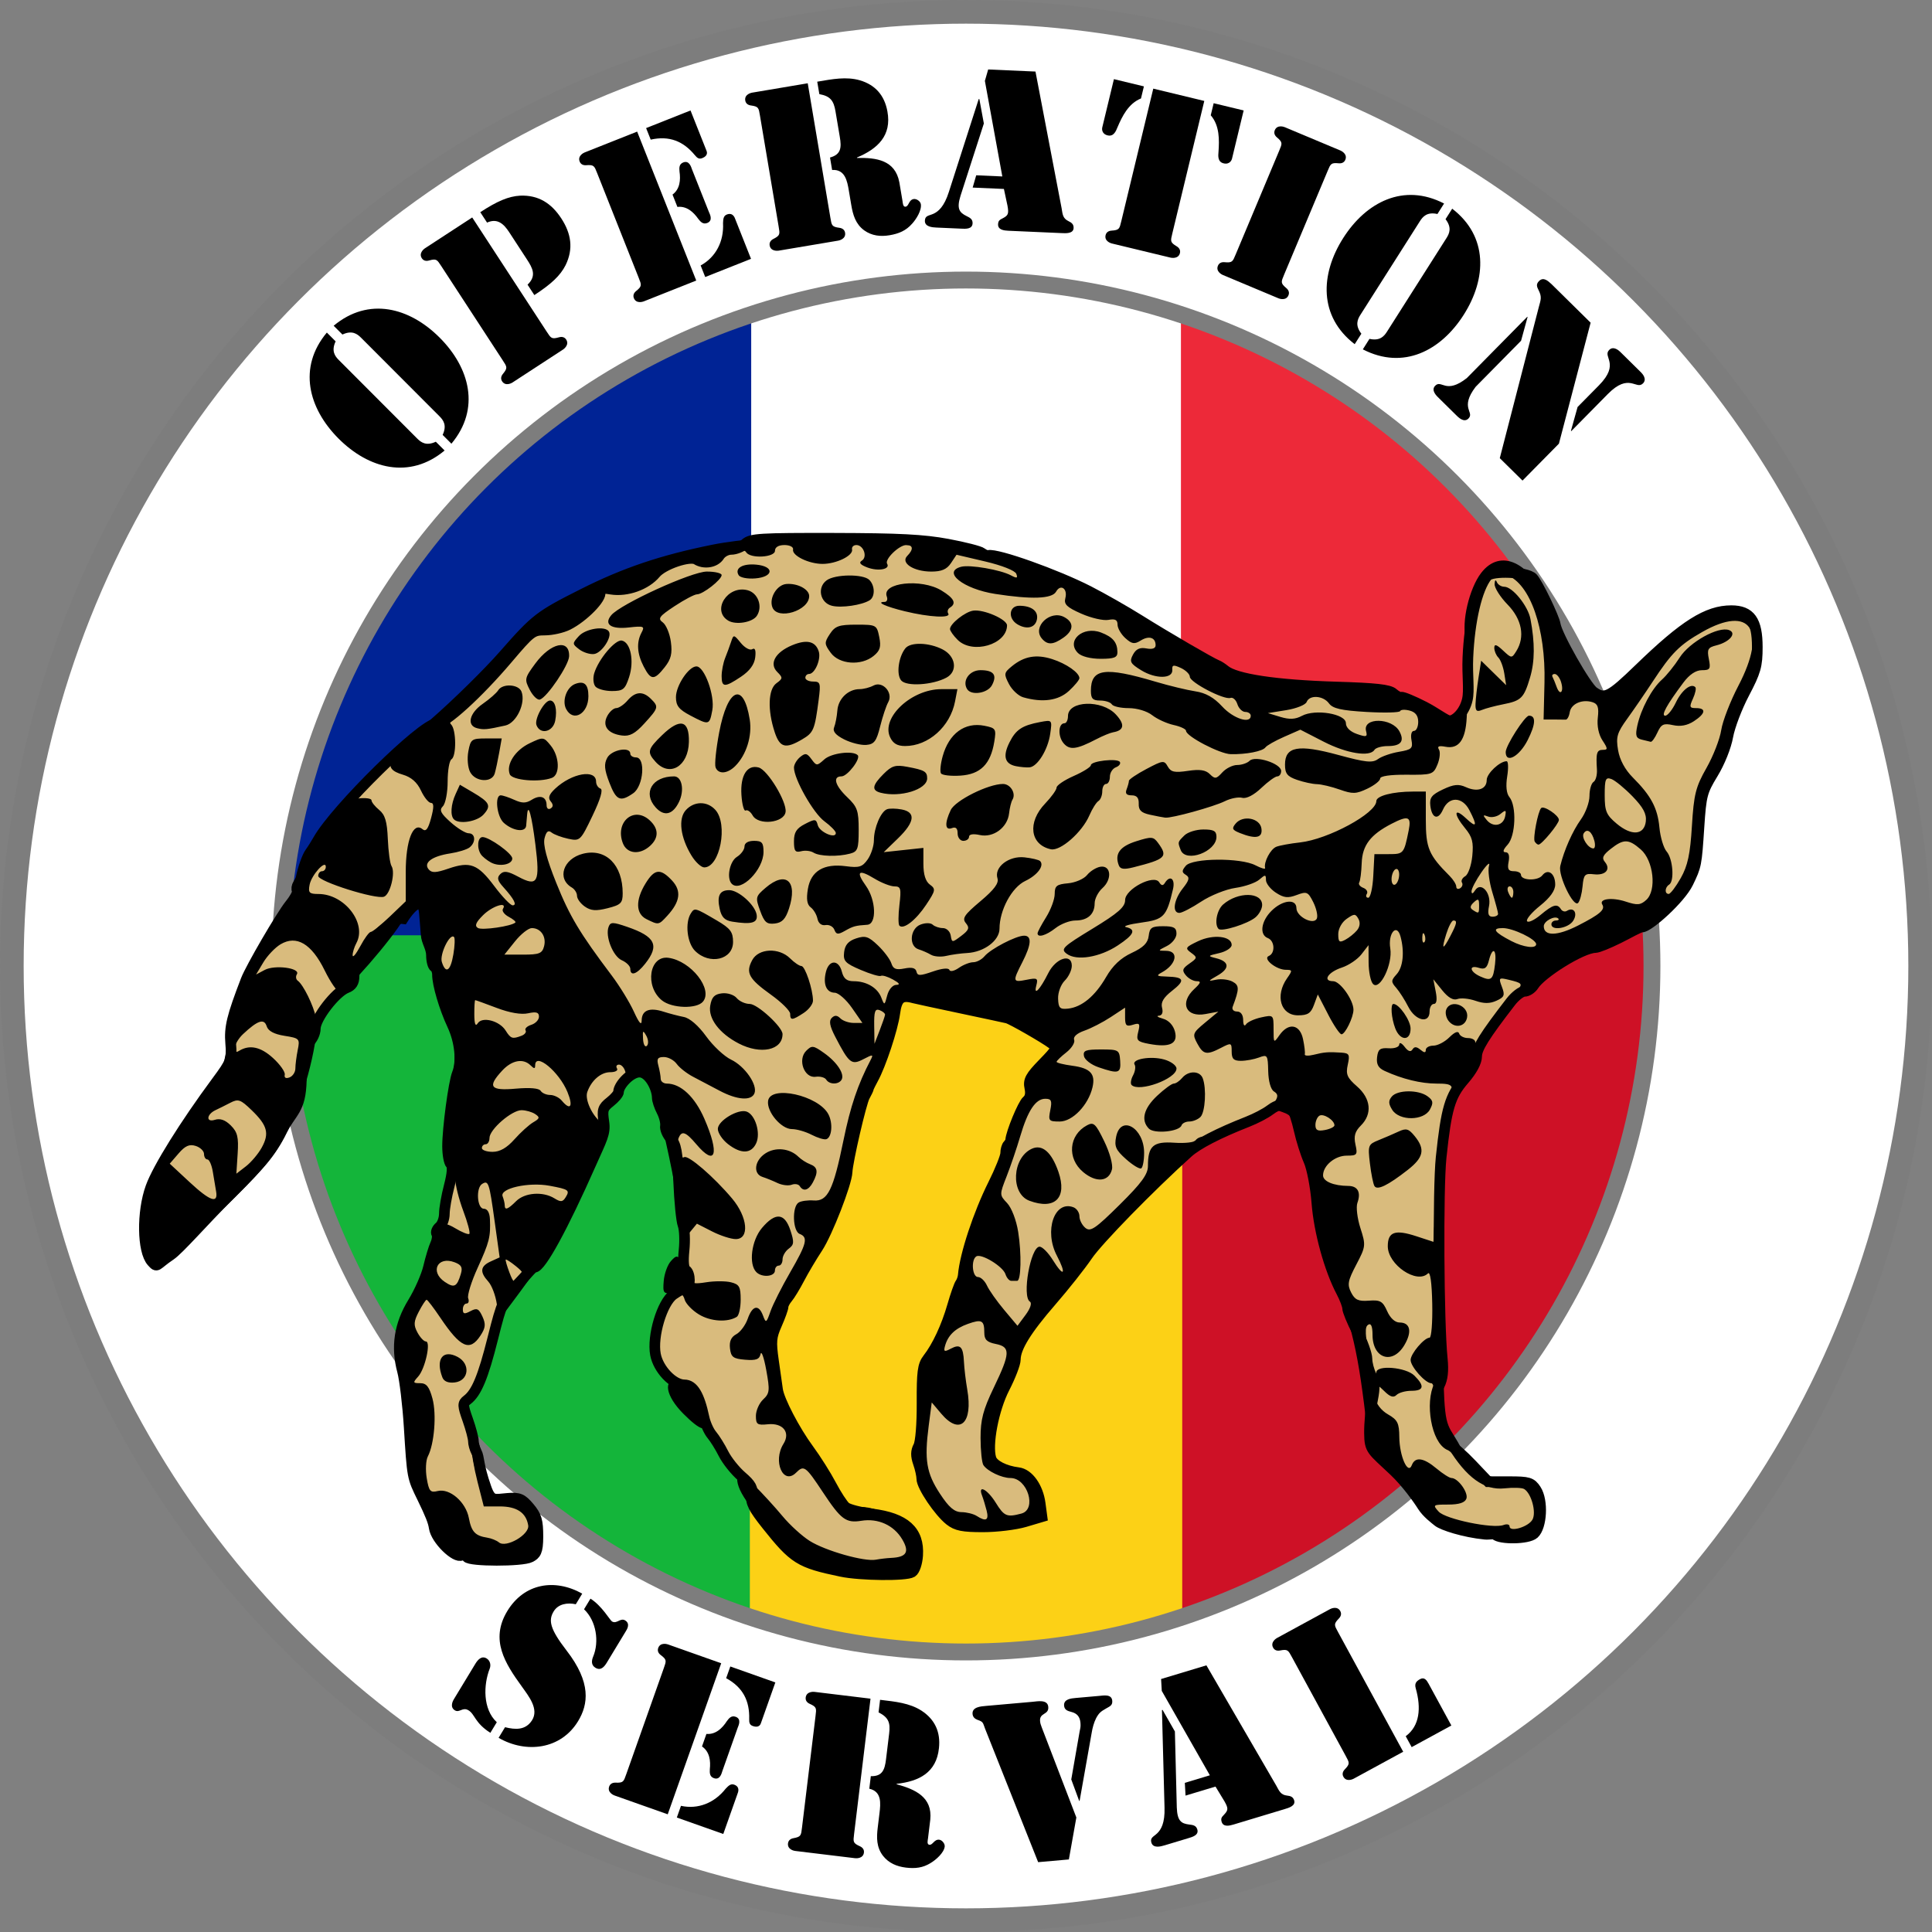
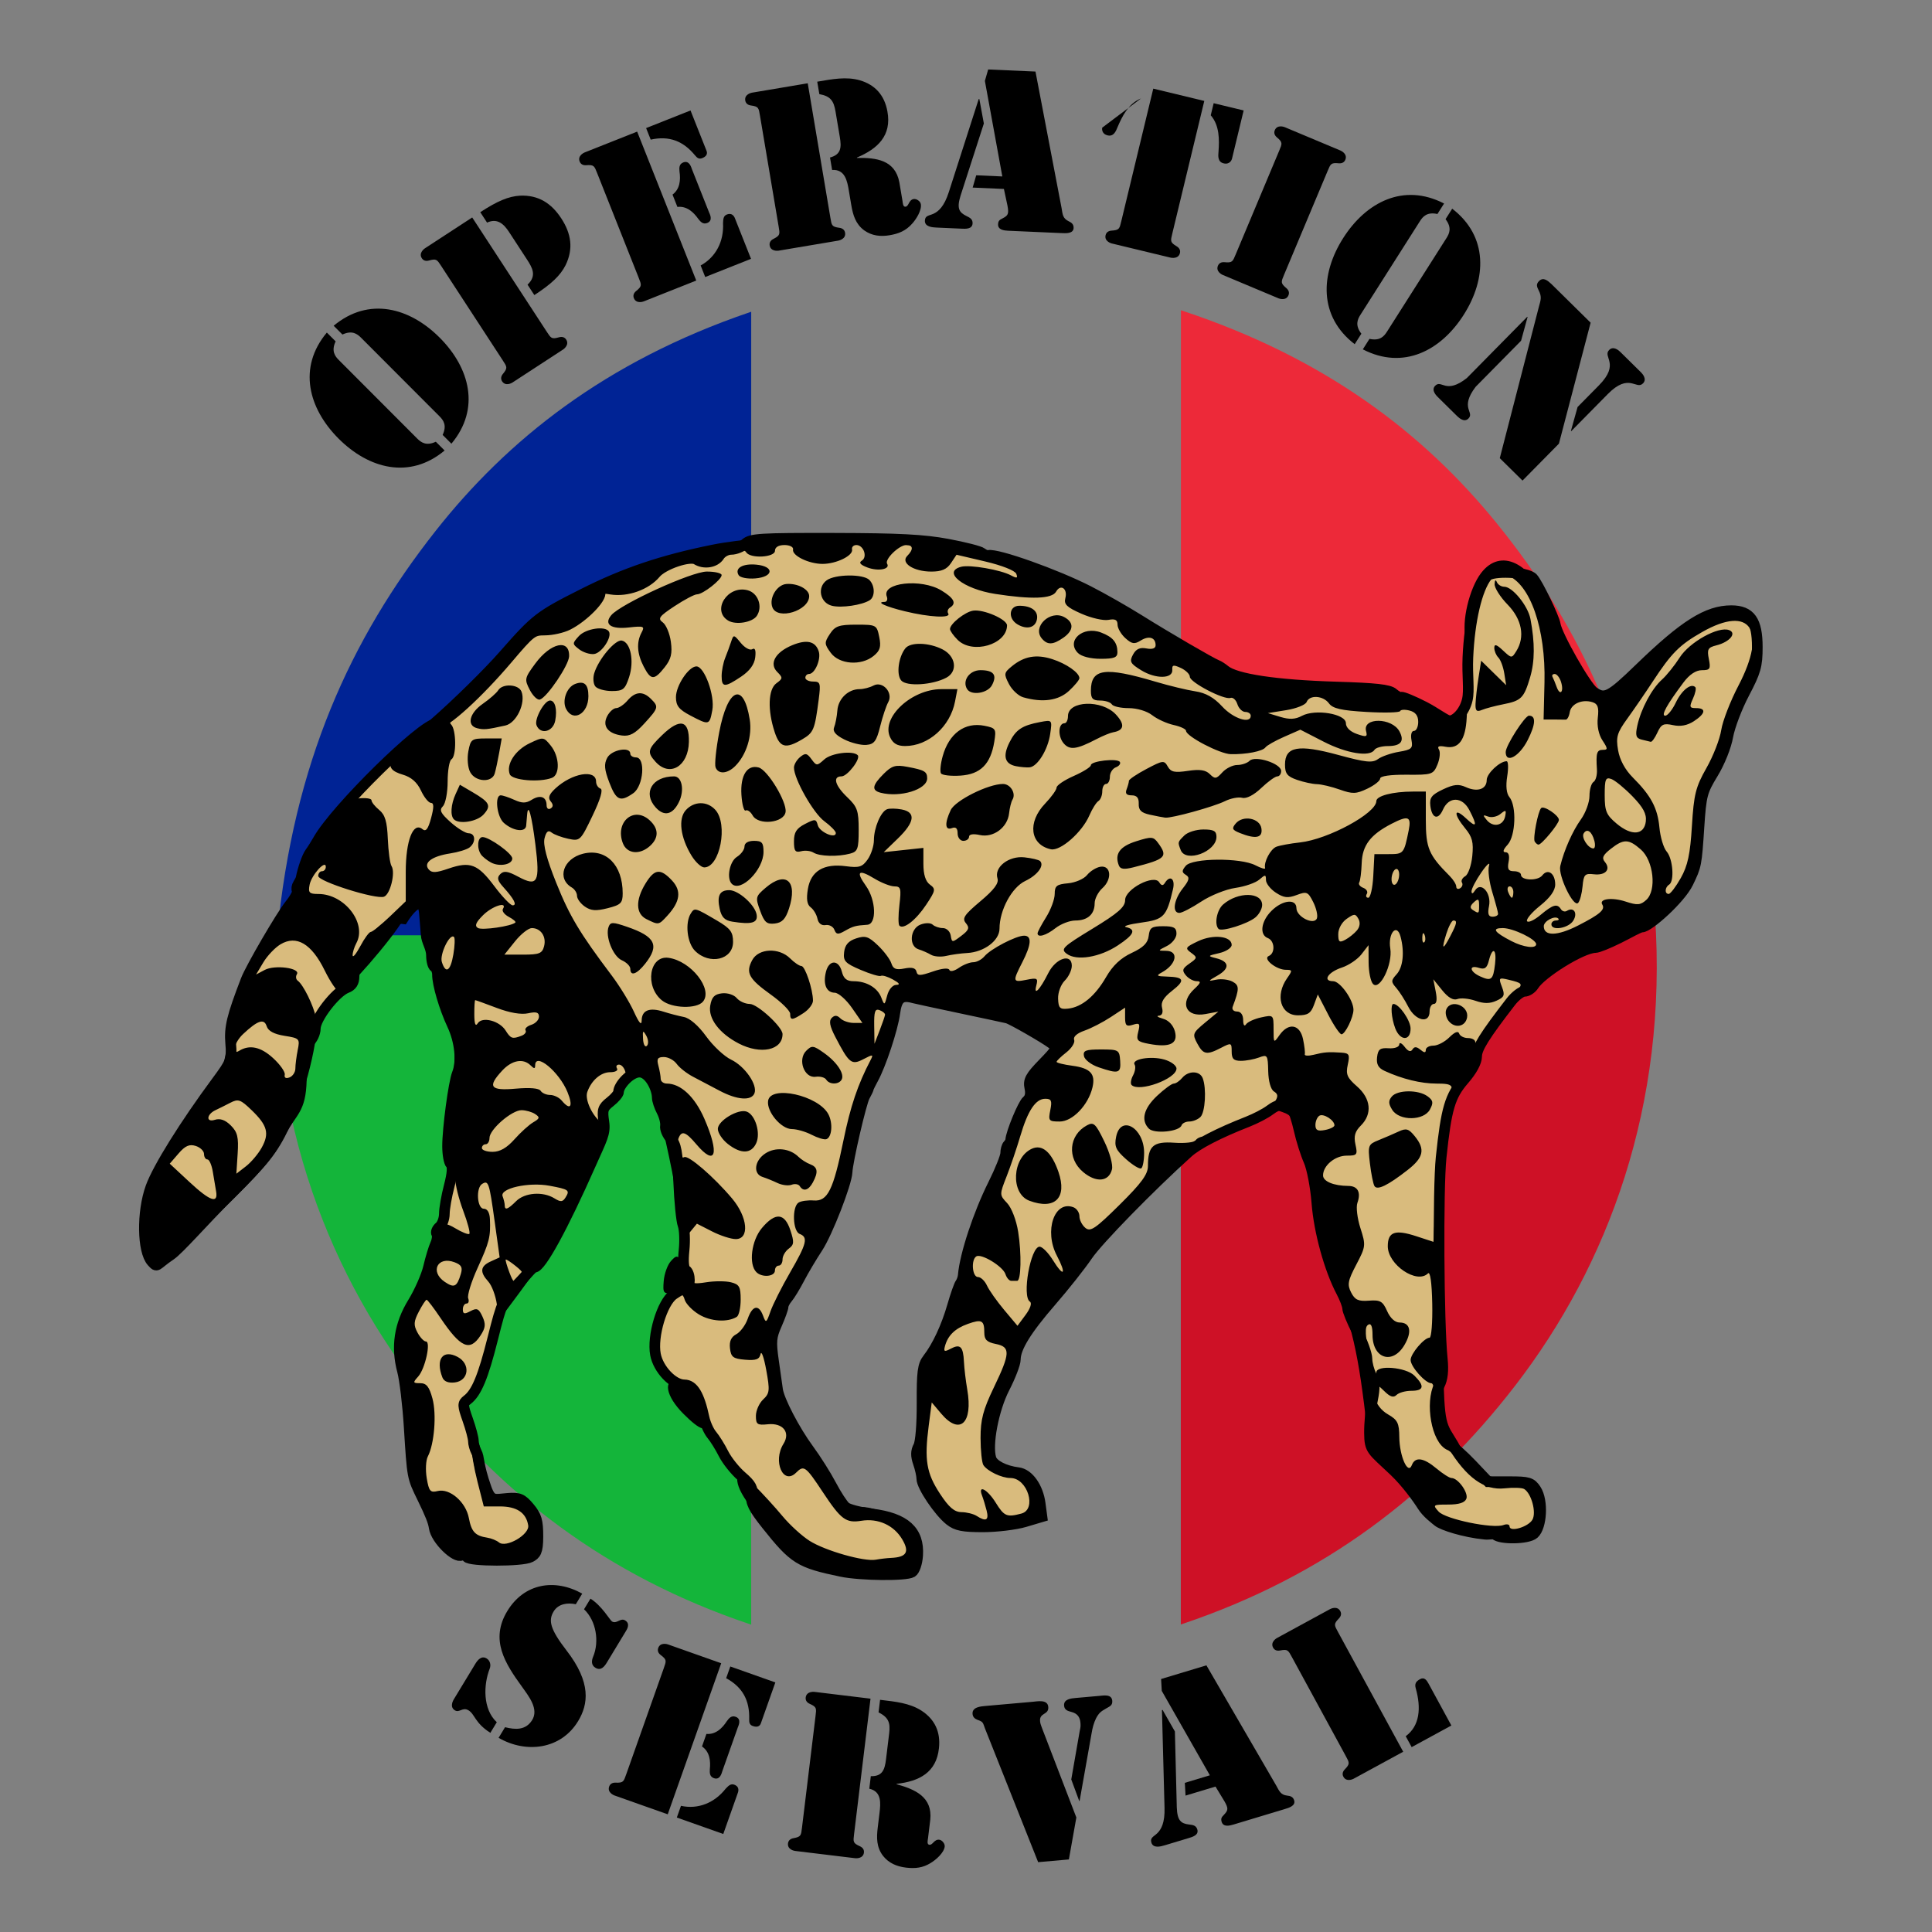
<svg xmlns="http://www.w3.org/2000/svg" xmlns:ns1="http://www.inkscape.org/namespaces/inkscape" xmlns:ns2="http://sodipodi.sourceforge.net/DTD/sodipodi-0.dtd" width="181.351mm" height="181.351mm" viewBox="0 0 181.351 181.351" version="1.1" id="svg8" ns1:version="0.92.4 (5da689c313, 2019-01-14)" ns2:docname="Serval wiki.svg">
  <rect x="0" y="0" width="181.351" height="181.351" fill="#808080" stroke="none" />
  <defs id="defs2" />
  <ns2:namedview id="base" pagecolor="#ffffff" bordercolor="#666666" borderopacity="1.0" ns1:pageopacity="0.0" ns1:pageshadow="2" ns1:zoom="0.35" ns1:cx="176.99706" ns1:cy="662.71139" ns1:document-units="mm" ns1:current-layer="layer1" showgrid="false" ns1:pagecheckerboard="true" fit-margin-top="0" fit-margin-left="0" fit-margin-right="0" fit-margin-bottom="0" ns1:window-width="1920" ns1:window-height="1001" ns1:window-x="-9" ns1:window-y="-9" ns1:window-maximized="1" />
  <g ns1:label="Calque 1" ns1:groupmode="layer" id="layer1" transform="translate(-59.003,-142.824)">
    <g transform="translate(-387.048,323.425)" id="g1829">
-       <circle r="89.565" cy="-89.925" cx="536.726" id="path12-3" style="opacity:1;fill:#ffffff;fill-opacity:1;fill-rule:evenodd;stroke:#7d7d7d;stroke-width:2.221;stroke-linejoin:miter;stroke-miterlimit:4;stroke-dasharray:none;stroke-opacity:1" />
      <g id="g1768">
        <path style="fill:#14b53a;fill-opacity:1;stroke:#14b53a;stroke-width:1px;stroke-linecap:butt;stroke-linejoin:miter;stroke-opacity:1" d="m 99.348,324.385 -0.686,0.002 c -4.58,67.049 16.575,123.567 49.332,166.049 29.726,38.551 67.321,67.392 117.59,84.344 V 330.834 H 98.662 c 0.208,-2.173 0.44,-4.318 0.686,-6.449 z" transform="matrix(0.265,0,0,0.265,446.05,-180.601)" id="path2937" ns1:connector-curvature="0" />
        <path style="fill:#002395;fill-opacity:1;stroke:#002395;stroke-width:0.936px;stroke-linecap:butt;stroke-linejoin:miter;stroke-opacity:1" d="m 265.625,111.078 c -51.15,17.463 -85.656,45.185 -110.992,77.32 -30.025,38.082 -50.176,82.026 -55.971,142.436 H 265.611 Z" transform="matrix(0.265,0,0,0.265,446.05,-180.601)" id="path2937-2" ns1:connector-curvature="0" />
        <path style="fill:#ce1126;fill-opacity:1;stroke:#ce1126;stroke-width:1px;stroke-linecap:butt;stroke-linejoin:miter;stroke-opacity:1" d="m 418.77,324.387 v 250.336 c 50.269,-16.952 87.864,-45.736 117.59,-84.287 32.757,-42.481 53.953,-99 49.373,-166.049 z" transform="matrix(0.265,0,0,0.265,446.05,-180.601)" id="path2937-1" ns1:connector-curvature="0" />
        <path style="fill:#ed2939;fill-opacity:1;stroke:#ed2939;stroke-width:0.922px;stroke-linecap:butt;stroke-linejoin:miter;stroke-opacity:1" d="M 418.77,110.533 V 323.844 H 585.732 C 579.937,265.206 559.786,222.553 529.762,185.588 504.426,154.395 469.921,127.484 418.77,110.533 Z" transform="matrix(0.265,0,0,0.265,446.05,-180.601)" id="path2937-2-5" ns1:connector-curvature="0" />
-         <path style="fill:#fcd116;fill-opacity:1;stroke:none;stroke-width:1px;stroke-linecap:butt;stroke-linejoin:miter;stroke-opacity:1" d="m 265.627,324.387 -0.014,250.879 c 51.969,17.018 105.656,14.516 153.156,0 v -250.879 z" transform="matrix(0.265,0,0,0.265,446.05,-180.601)" id="path3041" ns1:connector-curvature="0" />
      </g>
-       <ellipse ry="64.39" rx="64.39" cy="-89.925" cx="536.726" id="path12-99" style="opacity:1;fill:none;fill-opacity:1;fill-rule:evenodd;stroke:#7d7d7d;stroke-width:1.584;stroke-linejoin:miter;stroke-miterlimit:4;stroke-dasharray:none;stroke-opacity:1" />
      <path ns2:nodetypes="cccccccsccsccccccccsssccsscccsccscsccccccccccccsccccccsscsccscsccccccccccccccccccsccccccscsccscsccscccsscccccsssccccccsccscscccccccsccccccccsccssscccccccccsccccccscsccccccccscccccccccccccccccsccccccscccc" ns1:connector-curvature="0" id="path2749" d="m 525.006,-33.099 c -3.899,-0.813 -4.42,-1.139 -6.984,-4.361 -1.25,-1.571 -1.53,-2.126 -1.405,-2.781 0.127,-0.665 -0.051,-0.998 -0.951,-1.774 -0.609,-0.526 -1.373,-1.482 -1.697,-2.124 -0.324,-0.643 -0.821,-1.441 -1.103,-1.774 -0.282,-0.333 -0.611,-1.068 -0.731,-1.633 -0.448,-2.117 -1.017,-3.06 -1.843,-3.06 -1.059,0 -2.453,-1.467 -2.714,-2.856 -0.323,-1.721 0.621,-4.868 1.687,-5.627 0.465,-0.331 0.994,-0.601 1.176,-0.601 0.437,0 0.429,-1.418 -0.009,-1.689 -0.221,-0.137 -0.281,-0.792 -0.17,-1.864 0.094,-0.91 0.049,-1.974 -0.1,-2.365 -0.149,-0.391 -0.332,-2.229 -0.407,-4.084 -0.114,-2.812 -0.236,-3.482 -0.734,-4.028 -0.328,-0.36 -0.557,-0.9 -0.507,-1.198 0.049,-0.299 -0.103,-0.912 -0.338,-1.363 -0.235,-0.451 -0.428,-1.028 -0.429,-1.282 -0.004,-0.897 -0.769,-2.404 -1.665,-2.404 -0.864,0 -1.97,1.26 -1.97,1.86 0,0.172 -0.353,0.591 -0.785,0.931 -0.695,0.546 -0.763,0.764 -0.593,1.895 0.161,1.074 -0.207,1.635 -1.21,3.898 -2.676,6.047 -4.712,9.737 -5.31,9.737 -0.198,0 -0.788,0.789 -1.569,1.582 -1.341,1.362 -1.471,1.644 -2.331,5.072 -0.915,3.647 -1.538,5.143 -2.415,5.803 -0.428,0.321 -0.422,0.501 0.057,1.857 0.291,0.826 0.53,1.724 0.53,1.995 0,0.271 0.126,0.73 0.281,1.019 0.295,0.553 0.13,1.157 0.909,3.364 0.475,1.344 0.796,1.097 2.021,1.001 1.08,-0.085 1.347,0.027 2.044,0.856 0.669,0.795 0.802,1.249 0.802,2.736 0,1.453 -0.225,1.666 -0.703,1.921 -0.758,0.405 -5.712,0.399 -5.962,-0.006 -0.105,-0.169 -0.365,-0.255 -0.493,-0.176 -0.547,0.338 -2.419,-1.457 -2.577,-2.581 -0.079,-0.558 -0.352,-1.248 -1.111,-2.804 -0.96,-1.967 -0.935,-1.833 -1.239,-6.662 -0.131,-2.082 -0.412,-4.434 -0.624,-5.228 -0.611,-2.286 -0.295,-4.359 0.983,-6.445 0.607,-0.991 1.263,-2.483 1.459,-3.315 0.196,-0.833 0.49,-1.808 0.654,-2.166 0.164,-0.359 0.215,-0.786 0.114,-0.95 -0.101,-0.164 0.019,-0.466 0.267,-0.672 0.248,-0.206 0.451,-0.76 0.451,-1.231 0,-0.471 0.204,-1.64 0.454,-2.598 0.302,-1.159 0.352,-1.843 0.151,-2.044 -0.166,-0.166 -0.303,-0.922 -0.304,-1.68 -0.003,-1.661 0.575,-5.985 0.911,-6.828 0.453,-1.135 0.26,-3.025 -0.465,-4.576 -0.747,-1.597 -1.4,-3.81 -1.394,-4.729 0.003,-0.288 -0.124,-0.603 -0.28,-0.699 -0.156,-0.096 -0.284,-0.589 -0.284,-1.096 0,-0.715 -0.469,-1.304 -0.496,-1.941 -0.17,-1.808 -0.124,-2.655 -0.45,-2.849 -0.583,-0.346 -1.454,0.945 -1.71,1.345 -0.481,-0.067 -0.799,0.167 -1.752,0.948 -1.586,1.3 -2.86,3.29 -2.86,4.47 0,0.57 -0.208,0.893 -0.695,1.078 -1.036,0.394 -2.939,2.862 -2.939,3.811 0,0.45 -0.275,1.032 -0.62,1.312 -0.54,0.438 -0.63,0.895 -0.693,3.531 -0.069,2.868 -0.883,2.867 -2.007,5.018 -0.955,1.828 -1.589,2.649 -4.89,5.947 -2.256,2.253 -4.598,4.945 -5.376,5.467 -1.409,0.945 -1.207,1.227 -1.753,0.624 -0.897,-0.991 -0.947,-4.663 -0.096,-7.005 0.659,-1.813 3.166,-5.835 6.17,-9.899 1.389,-1.879 1.449,-2.042 1.321,-3.583 -0.126,-1.516 0.113,-2.501 1.44,-5.955 0.44,-1.146 3.301,-6.058 4.131,-7.092 0.457,-0.57 0.761,-1.149 0.676,-1.287 -0.085,-0.138 -0.047,-0.421 0.085,-0.629 0.132,-0.208 0.254,-0.447 0.27,-0.53 0.175,-0.904 0.581,-2.056 0.853,-2.422 0.186,-0.25 0.53,-0.795 0.765,-1.211 1.627,-2.88 9.762,-10.882 11.079,-10.897 0.826,-0.009 3.912,-2.819 6.682,-6.084 2.175,-2.564 2.353,-2.701 3.497,-2.701 0.663,0 1.642,-0.219 2.175,-0.488 1.46,-0.735 3.223,-2.536 3.014,-3.079 -0.148,-0.387 0.025,-0.431 1.051,-0.267 1.466,0.234 3.27,-0.412 4.171,-1.494 0.697,-0.837 3.213,-1.691 3.83,-1.3 0.714,0.453 1.754,0.289 2.145,-0.337 0.21,-0.336 0.706,-0.606 1.114,-0.606 0.405,0 1,-0.238 1.322,-0.53 0.527,-0.477 1.366,-0.528 8.351,-0.513 6.08,0.013 8.389,0.133 10.637,0.551 1.579,0.294 3.03,0.666 3.223,0.827 0.193,0.161 0.468,0.265 0.611,0.232 0.805,-0.187 6.364,1.79 9.402,3.344 1.3,0.665 3.454,1.891 4.786,2.725 2.545,1.593 6.734,4.033 7.261,4.229 0.17,0.063 0.514,0.284 0.764,0.49 0.999,0.825 4.805,1.395 10.447,1.564 3.679,0.11 4.963,0.252 5.337,0.59 0.271,0.245 0.611,0.409 0.757,0.365 0.146,-0.044 1.121,0.359 2.167,0.896 1.046,0.537 2.061,1.321 2.37,1.321 0.548,0 1.398,-0.807 1.667,-1.987 0.207,-0.903 -0.022,-2.258 0.052,-3.96 0.152,-3.469 0.849,-6.433 1.793,-7.628 0.443,-0.561 3.759,-0.418 4.305,0.185 0.461,0.509 2.005,3.705 2.104,4.354 0.156,1.025 2.871,5.804 3.588,6.315 1.064,0.759 1.526,0.525 4.323,-2.184 4.209,-4.078 6.359,-5.433 8.616,-5.433 1.772,0 2.437,0.931 2.437,3.412 0,1.765 -0.15,2.295 -1.231,4.348 -0.677,1.286 -1.367,3.098 -1.532,4.027 -0.175,0.981 -0.762,2.445 -1.401,3.494 -1.019,1.672 -1.115,2.039 -1.31,4.996 -0.237,3.597 -0.25,3.662 -1.024,5.263 -0.723,1.496 -3.679,4.147 -4.328,4.156 -0.275,0.004 -1.177,0.55 -2.176,1.042 -0.999,0.492 -1.939,0.881 -2.211,0.885 -1.258,0.017 -5.074,2.418 -5.773,3.537 -0.196,0.314 -0.591,0.572 -0.877,0.572 -0.286,0 -0.862,0.443 -1.28,0.984 -2.462,3.188 -3.202,4.372 -3.202,5.121 0,0.52 -0.432,1.322 -1.176,2.181 -1.327,1.533 -1.671,2.699 -2.157,7.309 -0.308,2.926 -0.236,15.558 0.107,18.892 0.116,1.123 0.031,1.898 -0.272,2.483 -0.858,1.66 -0.23,5.178 1.008,5.646 0.286,0.108 1.207,0.92 2.046,1.804 l 1.525,1.607 h 1.998 c 1.789,0 2.049,0.078 2.487,0.746 0.689,1.052 0.534,3.485 -0.182,4.133 -0.572,0.518 -3.192,0.532 -3.636,0.087 -0.125,-0.125 -0.581,0.001 -0.942,-0.034 -2.004,-0.196 -4.02,-0.859 -4.439,-1.207 -0.264,-0.219 -1.033,-0.781 -1.452,-1.45 -0.419,-0.669 -1.508,-2.193 -2.662,-3.286 -2.085,-1.976 -2.296,-1.914 -2.312,-3.551 -0.009,-0.905 0.12,-2.314 0.286,-3.129 0.232,-1.137 0.206,-1.667 -0.109,-2.271 -0.226,-0.433 -0.412,-1.138 -0.413,-1.565 0,-0.428 -0.411,-1.577 -0.91,-2.554 -0.5,-0.977 -0.908,-1.971 -0.908,-2.21 0,-0.238 -0.262,-0.929 -0.581,-1.534 -1.123,-2.127 -2.092,-5.644 -2.302,-8.35 -0.116,-1.499 -0.452,-3.256 -0.752,-3.936 -0.299,-0.676 -0.711,-1.979 -0.915,-2.895 -0.205,-0.916 -0.507,-1.836 -0.673,-2.044 -0.427,-0.537 -1.238,-0.469 -2.078,0.175 -0.397,0.304 -1.335,0.793 -2.085,1.087 -2.731,1.071 -4.714,2.095 -5.602,2.896 -3.576,3.222 -8.46,8.223 -9.426,9.651 -0.636,0.941 -2.162,2.868 -3.391,4.284 -2.358,2.717 -3.383,4.382 -3.383,5.494 0,0.371 -0.46,1.568 -1.022,2.662 -1.032,2.008 -1.669,5.358 -1.262,6.64 0.19,0.598 1.275,1.156 2.557,1.314 0.965,0.119 1.853,1.368 2.058,2.894 l 0.166,1.238 -1.606,0.477 c -0.883,0.262 -2.653,0.477 -3.932,0.477 -1.882,0 -2.477,-0.118 -3.11,-0.616 -1.012,-0.796 -2.629,-3.192 -2.629,-3.896 0,-0.3 -0.146,-0.965 -0.325,-1.477 -0.236,-0.677 -0.231,-1.109 0.02,-1.576 0.203,-0.379 0.338,-2.056 0.328,-4.073 -0.014,-2.893 0.071,-3.541 0.544,-4.147 0.88,-1.127 1.753,-2.998 2.318,-4.966 0.285,-0.994 0.62,-1.944 0.744,-2.111 0.124,-0.167 0.242,-0.507 0.263,-0.757 0.163,-1.926 1.422,-5.74 2.818,-8.539 0.64,-1.282 1.163,-2.588 1.163,-2.902 0,-0.314 0.102,-0.673 0.227,-0.798 0.125,-0.125 0.233,-0.318 0.24,-0.429 0.043,-0.7 1.157,-3.399 1.532,-3.709 0.298,-0.248 0.389,-0.655 0.269,-1.205 -0.153,-0.698 0.043,-1.063 1.227,-2.281 1.329,-1.368 1.378,-1.475 0.85,-1.874 -0.708,-0.536 -3.776,-2.296 -4.187,-2.401 -0.17,-0.044 -2.149,-0.468 -4.397,-0.943 -2.248,-0.475 -4.224,-0.902 -4.391,-0.948 -1.176,-0.329 -1.59,0.003 -1.779,1.429 -0.194,1.464 -1.323,4.872 -2.044,6.172 -0.217,0.392 -0.405,0.781 -0.417,0.864 -0.012,0.083 -0.179,0.434 -0.371,0.779 -0.327,0.586 -1.603,6.09 -1.645,7.094 -0.045,1.076 -1.858,5.728 -2.772,7.116 -0.549,0.833 -1.317,2.127 -1.707,2.877 -0.39,0.749 -0.894,1.578 -1.119,1.841 -0.225,0.263 -0.409,0.62 -0.409,0.794 0,0.174 -0.27,0.926 -0.599,1.671 -0.525,1.188 -0.563,1.613 -0.302,3.445 0.164,1.149 0.335,2.362 0.382,2.696 0.139,1.001 1.613,3.829 2.92,5.602 0.675,0.916 1.627,2.423 2.114,3.349 0.488,0.926 1.097,1.858 1.355,2.072 0.257,0.214 1.363,0.499 2.457,0.635 3.126,0.388 4.457,1.594 4.303,3.9 -0.048,0.716 -0.282,1.408 -0.529,1.564 -0.558,0.353 -4.843,0.309 -6.65,-0.068 z" style="fill:#d9bb7d;fill-opacity:1;stroke:#000000;stroke-width:1;stroke-miterlimit:4;stroke-dasharray:none" />
      <path ns1:connector-curvature="0" id="path3083" d="m 525.403,-33.037 c -3.863,-0.917 -4.334,-1.127 -5.715,-2.549 -3.382,-3.483 -4.642,-5.321 -4.414,-6.438 0.099,-0.487 0.414,-0.323 1.554,0.813 0.786,0.783 1.991,2.1 2.677,2.928 0.686,0.828 1.835,1.874 2.552,2.325 1.475,0.928 5.126,1.964 6.204,1.761 0.393,-0.074 1.036,-0.15 1.429,-0.168 1.464,-0.067 1.756,-0.553 1.048,-1.746 -0.784,-1.323 -2.26,-1.993 -3.832,-1.739 -1.447,0.234 -1.911,-0.11 -3.612,-2.679 -1.628,-2.459 -1.781,-2.57 -2.517,-1.836 -1.212,1.207 -2.208,-1.073 -1.183,-2.708 0.675,-1.076 -0.049,-1.982 -1.466,-1.836 -0.993,0.103 -1.122,0.012 -1.122,-0.787 0,-0.497 0.306,-1.19 0.679,-1.54 0.614,-0.576 0.642,-0.842 0.29,-2.773 -0.214,-1.175 -0.453,-1.847 -0.53,-1.493 -0.11,0.503 -0.425,0.619 -1.451,0.534 -1.122,-0.093 -1.326,-0.246 -1.421,-1.064 -0.076,-0.659 0.106,-1.07 0.588,-1.327 0.384,-0.205 0.868,-0.856 1.075,-1.448 0.443,-1.265 1.035,-1.388 1.439,-0.299 0.27,0.726 0.315,0.699 0.703,-0.41 0.228,-0.652 1.058,-2.297 1.844,-3.656 1.558,-2.692 1.706,-3.293 0.893,-3.604 -0.655,-0.25 -0.733,-2.556 -0.1,-2.946 0.24,-0.148 0.878,-0.235 1.417,-0.194 1.309,0.099 1.837,-0.965 2.793,-5.642 0.655,-3.203 1.349,-5.257 2.543,-7.533 0.29,-0.552 0.233,-0.56 -0.668,-0.09 -1.123,0.584 -1.34,0.411 -2.649,-2.108 -0.513,-0.987 -0.606,-1.486 -0.329,-1.762 0.277,-0.276 0.508,-0.264 0.815,0.042 0.236,0.235 0.797,0.427 1.247,0.427 h 0.818 l -0.979,-1.41 c -0.539,-0.776 -1.266,-1.417 -1.616,-1.424 -0.79,-0.017 -1.119,-0.804 -0.824,-1.972 0.289,-1.148 1.204,-1.147 1.493,7.93e-4 0.163,0.647 0.464,0.89 1.102,0.89 1.211,0 2.244,0.611 2.599,1.536 0.289,0.753 0.307,0.746 0.554,-0.201 0.146,-0.558 0.508,-0.984 0.842,-0.992 0.406,-0.009 0.313,-0.163 -0.302,-0.503 -0.489,-0.27 -0.997,-0.424 -1.129,-0.342 -0.132,0.081 -0.989,-0.172 -1.904,-0.563 -1.456,-0.622 -1.65,-0.83 -1.551,-1.665 0.081,-0.682 0.402,-1.049 1.125,-1.288 0.866,-0.286 1.16,-0.191 2.05,0.658 0.571,0.546 1.137,1.301 1.258,1.678 0.171,0.537 0.44,0.643 1.231,0.485 0.696,-0.139 1.048,-0.048 1.125,0.289 0.096,0.417 0.328,0.416 1.542,-0.004 0.863,-0.299 1.476,-0.358 1.548,-0.149 0.066,0.192 0.458,0.108 0.883,-0.188 0.42,-0.293 1.031,-0.534 1.356,-0.534 0.325,0 0.801,-0.252 1.058,-0.56 0.573,-0.688 2.965,-1.932 3.716,-1.932 0.746,0 0.692,0.82 -0.164,2.492 -0.934,1.824 -0.914,1.909 0.399,1.647 1.006,-0.201 1.094,-0.149 0.913,0.541 -0.271,1.031 0.339,0.401 1.119,-1.157 0.717,-1.432 2.213,-1.904 2.213,-0.699 0,0.405 -0.298,1.034 -0.662,1.396 -0.367,0.365 -0.646,1.12 -0.625,1.691 0.031,0.88 0.168,1.017 0.93,0.937 1.291,-0.137 2.546,-1.178 3.578,-2.968 0.619,-1.074 1.371,-1.783 2.397,-2.26 1.104,-0.514 1.522,-0.932 1.6,-1.602 0.091,-0.778 0.282,-0.906 1.357,-0.906 1.006,0 1.25,0.137 1.25,0.701 0,0.391 -0.396,0.901 -0.893,1.152 -0.875,0.441 -0.877,0.45 -0.089,0.456 1.234,0.008 0.988,1.276 -0.393,2.027 -0.563,0.306 -0.492,0.364 0.483,0.392 1.633,0.046 1.739,0.351 0.468,1.342 -0.792,0.618 -1.063,1.078 -0.93,1.583 0.118,0.448 0.006,0.725 -0.301,0.748 -0.269,0.019 -0.097,0.144 0.382,0.278 0.535,0.149 0.969,0.61 1.127,1.197 0.31,1.154 -0.475,1.534 -2.419,1.171 -1.123,-0.21 -1.229,-0.327 -1.027,-1.13 0.197,-0.78 0.132,-0.866 -0.503,-0.666 -0.605,0.191 -0.729,0.074 -0.729,-0.689 v -0.919 l -1.34,0.883 c -0.737,0.486 -1.853,1.061 -2.479,1.278 -0.696,0.242 -1.07,0.576 -0.961,0.859 0.098,0.255 -0.233,0.787 -0.736,1.181 -0.503,0.394 -0.915,0.793 -0.915,0.886 0,0.093 0.666,0.258 1.481,0.367 1.692,0.226 2.189,0.761 1.889,2.032 -0.392,1.662 -1.872,3.204 -3.075,3.204 -1.03,0 -1.085,-0.067 -0.884,-1.068 0.179,-0.89 0.1,-1.068 -0.471,-1.068 -0.905,0 -1.638,1.099 -2.353,3.529 -0.322,1.094 -0.894,2.777 -1.271,3.74 -0.682,1.742 -0.682,1.755 0.044,2.525 0.417,0.443 0.861,1.597 1.036,2.699 0.328,2.059 0.273,4.602 -0.099,4.598 -0.124,-0.001 -0.376,-0.003 -0.559,-0.003 -0.183,0 -0.424,-0.28 -0.535,-0.623 -0.236,-0.728 -2.26,-1.964 -2.736,-1.671 -0.512,0.315 -0.384,1.938 0.153,1.938 0.263,0 0.644,0.36 0.846,0.801 0.202,0.441 0.929,1.471 1.616,2.289 l 1.249,1.488 0.76,-1.024 c 0.449,-0.605 0.615,-1.114 0.406,-1.242 -0.766,-0.472 0.061,-5.16 0.91,-5.16 0.255,0 0.817,0.569 1.249,1.265 1.028,1.657 1.298,1.348 0.371,-0.425 -1.22,-2.332 -0.229,-5.221 1.557,-4.539 0.309,0.118 0.562,0.498 0.562,0.845 0,0.347 0.25,0.837 0.556,1.09 0.476,0.394 0.937,0.082 3.216,-2.172 2.064,-2.043 2.659,-2.859 2.659,-3.644 0,-1.88 0.496,-2.316 2.476,-2.178 0.98,0.068 1.879,-0.031 1.997,-0.221 0.118,-0.19 0.441,-0.346 0.718,-0.346 0.846,0 0.211,0.913 -1.188,1.707 -1.59,0.903 -8.21,7.221 -9.401,8.973 -0.466,0.685 -1.944,2.514 -3.285,4.064 -2.557,2.956 -3.821,5.023 -3.821,6.251 0,0.402 -0.465,1.57 -1.033,2.595 -1.309,2.362 -1.792,5.939 -0.92,6.809 0.316,0.315 0.929,0.573 1.363,0.573 1.235,0 2.318,0.968 2.772,2.478 0.592,1.968 0.293,2.387 -2.045,2.871 -3.143,0.65 -5.645,0.323 -6.932,-0.906 -0.585,-0.559 -1.064,-1.173 -1.064,-1.366 0,-0.193 -0.274,-0.652 -0.609,-1.021 -0.629,-0.692 -0.646,-0.966 -0.518,-8.268 0.047,-2.709 0.184,-3.379 0.911,-4.474 1.052,-1.584 2.231,-4.325 2.676,-6.223 0.974,-4.153 1.964,-7.21 2.898,-8.954 0.574,-1.072 1.455,-3.293 1.958,-4.935 0.503,-1.642 1.072,-3.083 1.265,-3.202 0.193,-0.119 0.351,-0.691 0.351,-1.271 0,-0.736 0.432,-1.522 1.43,-2.601 l 1.43,-1.546 -1.341,-0.881 c -0.737,-0.484 -1.71,-1.077 -2.162,-1.316 -0.735,-0.389 -10.031,-2.527 -10.988,-2.527 -0.212,0 -0.592,1.035 -0.844,2.299 -0.252,1.264 -0.943,3.307 -1.534,4.539 -1.304,2.716 -1.548,3.479 -2.42,7.58 -0.99,4.654 -1.821,6.777 -4.196,10.723 -3.181,5.285 -3.413,6.032 -2.954,9.517 0.485,3.679 0.763,4.374 3.229,8.062 1.113,1.664 2.302,3.565 2.643,4.225 0.55,1.063 0.749,1.178 1.754,1.015 1.82,-0.294 4.913,1.404 5.538,3.042 0.621,1.625 0.314,2.958 -0.746,3.241 -1.135,0.303 -4.115,0.198 -5.81,-0.204 z m 13.26,-5.768 c -0.119,-0.471 -0.314,-1.112 -0.434,-1.424 -0.407,-1.058 0.51,-0.574 1.287,0.679 0.796,1.284 1.041,1.388 2.412,1.022 1.477,-0.394 0.572,-3.336 -1.026,-3.336 -0.823,0 -2.155,-0.634 -2.541,-1.21 -0.144,-0.215 -0.265,-1.357 -0.268,-2.538 -0.004,-1.727 0.239,-2.654 1.245,-4.746 1.554,-3.23 1.579,-3.811 0.179,-4.09 -0.827,-0.165 -1.072,-0.405 -1.072,-1.053 0,-1.17 -0.233,-1.296 -1.539,-0.831 -1.211,0.431 -1.883,1.084 -2.155,2.091 -0.139,0.517 -0.051,0.555 0.544,0.238 0.892,-0.476 1.171,-0.201 1.238,1.222 0.029,0.62 0.17,1.798 0.312,2.618 0.548,3.163 -0.703,4.32 -2.444,2.259 l -0.891,-1.055 -0.287,2.212 c -0.415,3.194 -0.21,4.422 1.058,6.356 0.842,1.284 1.353,1.721 2.02,1.73 0.491,0.006 1.134,0.167 1.429,0.357 0.875,0.563 1.163,0.409 0.933,-0.501 z m -9.535,-46.541 c 0.015,-0.126 -0.214,-0.321 -0.509,-0.434 -0.432,-0.165 -0.531,0.121 -0.509,1.475 l 0.027,1.68 0.482,-1.246 c 0.265,-0.685 0.494,-1.349 0.509,-1.475 z m -40.167,50.82 c -1.341,-0.582 -1.755,-1.096 -2.324,-2.889 -0.249,-0.783 -0.851,-2.216 -1.338,-3.183 -0.725,-1.442 -0.939,-2.565 -1.182,-6.23 -0.163,-2.459 -0.483,-5.102 -0.71,-5.874 -0.55,-1.871 -0.243,-3.473 1.052,-5.484 0.987,-1.533 2.179,-5.084 2.179,-6.494 0,-1.157 0.845,-1.415 2.114,-0.647 0.65,0.394 1.26,0.639 1.356,0.544 0.095,-0.095 -0.164,-1.071 -0.576,-2.168 -0.412,-1.098 -0.749,-2.451 -0.749,-3.007 0,-0.556 -0.241,-1.21 -0.536,-1.454 -0.668,-0.552 -0.667,-1.8 0.005,-5.874 0.709,-4.302 0.668,-5.852 -0.21,-7.891 -0.985,-2.287 -2.112,-7.046 -2.115,-8.929 -0.004,-1.973 -0.938,-2.054 -2.021,-0.175 -1.075,1.865 -5.415,6.854 -5.942,6.831 -0.24,-0.011 -0.885,-0.936 -1.434,-2.056 -1.23,-2.511 -2.645,-3.35 -4.144,-2.458 -0.513,0.305 -1.24,1.069 -1.616,1.698 l -0.684,1.143 0.811,-0.432 c 0.948,-0.505 3.384,-0.181 3.022,0.403 -0.129,0.208 -0.093,0.48 0.079,0.605 0.525,0.38 1.467,2.295 1.729,3.514 0.348,1.624 -1.024,7.155 -2.585,10.419 -1.044,2.183 -1.966,3.354 -5.055,6.423 -2.078,2.064 -4.604,4.427 -5.613,5.25 l -1.835,1.497 -0.666,-0.978 c -0.483,-0.71 -0.664,-1.614 -0.659,-3.292 0.01,-3.405 1.195,-5.697 6.955,-13.447 0.638,-0.858 0.932,-1.843 1.117,-3.738 0.138,-1.415 0.585,-3.454 0.994,-4.531 0.675,-1.778 3.61,-7.068 4.573,-8.242 0.216,-0.264 0.631,-1.28 0.922,-2.259 0.615,-2.071 1.691,-4.03 3.349,-6.101 0.896,-1.119 1.482,-1.508 2.439,-1.619 0.693,-0.081 1.259,-0.004 1.259,0.17 0,0.174 0.325,0.582 0.722,0.907 0.554,0.454 0.743,1.087 0.811,2.727 0.049,1.175 0.206,2.32 0.349,2.544 0.382,0.603 -0.118,2.648 -0.702,2.872 -0.746,0.285 -6.178,-1.425 -6.18,-1.945 0,-0.245 0.159,-0.445 0.355,-0.445 0.197,0 0.357,-0.185 0.357,-0.411 0,-0.721 -1.345,0.764 -1.521,1.678 -0.144,0.752 -0.034,0.869 0.827,0.869 2.445,0 4.567,2.739 3.566,4.603 -0.204,0.38 -0.364,0.901 -0.355,1.158 0.008,0.258 0.334,-0.132 0.723,-0.867 0.389,-0.734 0.832,-1.335 0.984,-1.335 0.152,0 0.952,-0.647 1.778,-1.437 l 1.501,-1.437 v -2.756 c 0,-2.956 0.696,-4.736 1.57,-4.013 0.321,0.266 0.532,-0.007 0.811,-1.051 0.274,-1.022 0.268,-1.412 -0.019,-1.417 -0.218,-0.004 -0.638,-0.525 -0.933,-1.157 -0.362,-0.776 -0.913,-1.26 -1.697,-1.49 -2.044,-0.6 -1.574,-1.528 2.632,-5.197 2.086,-1.82 4.998,-4.682 6.471,-6.361 3.044,-3.47 3.426,-3.765 7.601,-5.866 3.959,-1.993 7.486,-3.183 12.326,-4.16 5.296,-1.069 16.524,-1.178 21.437,-0.208 7.491,1.479 12.93,3.622 19.114,7.531 7.396,4.674 10.955,5.852 17.727,5.869 4.651,0.012 6.827,0.569 9.313,2.384 1.47,1.073 1.955,1.047 2.71,-0.148 l 0.619,-0.979 -0.094,1.794 c -0.11,2.089 -0.746,2.957 -1.994,2.719 -0.62,-0.118 -0.798,-0.042 -0.61,0.262 0.146,0.236 0.083,0.869 -0.14,1.407 -0.389,0.937 -0.51,0.977 -2.893,0.957 -1.533,-0.012 -2.486,0.125 -2.486,0.359 0,0.208 -0.543,0.637 -1.206,0.952 -1.056,0.502 -1.378,0.512 -2.59,0.082 -0.761,-0.27 -1.722,-0.499 -2.135,-0.507 -0.413,-0.009 -1.257,-0.191 -1.876,-0.406 -0.916,-0.318 -1.125,-0.584 -1.125,-1.433 0,-1.699 1.247,-1.925 4.99,-0.906 2.587,0.704 3.217,0.77 3.738,0.39 0.345,-0.251 1.231,-0.559 1.969,-0.683 1.187,-0.2 1.323,-0.326 1.176,-1.094 -0.096,-0.501 0.002,-0.868 0.232,-0.868 0.219,0 0.399,-0.382 0.399,-0.848 0,-0.58 -0.254,-0.915 -0.804,-1.059 -0.442,-0.116 -0.844,-0.094 -0.893,0.048 -0.049,0.142 -1.469,0.178 -3.155,0.08 -2.367,-0.137 -3.171,-0.32 -3.523,-0.801 -0.544,-0.742 -1.832,-0.824 -2.098,-0.134 -0.104,0.269 -0.965,0.614 -1.914,0.767 l -1.725,0.278 1.172,0.356 c 0.856,0.26 1.402,0.233 2.025,-0.1 1.254,-0.669 4.127,-0.189 4.127,0.689 0,0.402 0.398,0.794 1.03,1.013 0.901,0.313 1.009,0.279 0.864,-0.272 -0.342,-1.304 2.431,-1.276 3.134,0.032 0.495,0.922 0.133,1.376 -1.098,1.376 -0.566,0 -1.129,0.16 -1.25,0.356 -0.43,0.693 -2.607,0.342 -4.768,-0.769 l -2.188,-1.125 -1.524,0.67 c -0.838,0.368 -1.626,0.814 -1.751,0.991 -0.259,0.366 -1.804,0.668 -3.257,0.637 -1.024,-0.022 -4.197,-1.678 -4.197,-2.191 0,-0.162 -0.523,-0.408 -1.161,-0.547 -0.639,-0.139 -1.545,-0.552 -2.013,-0.918 -0.493,-0.385 -1.426,-0.666 -2.212,-0.666 -0.748,0 -1.459,-0.16 -1.581,-0.356 -0.121,-0.196 -0.613,-0.356 -1.093,-0.356 -0.699,0 -0.872,-0.182 -0.872,-0.915 0,-2.091 1.294,-2.273 6.074,-0.852 1.277,0.38 2.956,0.785 3.73,0.902 0.98,0.147 1.747,0.581 2.526,1.429 1.046,1.138 2.676,1.663 2.676,0.861 0,-0.196 -0.23,-0.356 -0.512,-0.356 -0.282,0 -0.617,-0.329 -0.745,-0.732 -0.128,-0.402 -0.42,-0.665 -0.649,-0.584 -0.597,0.212 -3.81,-1.46 -3.813,-1.984 -10e-4,-0.241 -0.381,-0.614 -0.844,-0.827 -0.697,-0.322 -0.834,-0.291 -0.801,0.178 0.06,0.852 -1.56,0.873 -2.919,0.038 -1.027,-0.631 -1.123,-0.814 -0.772,-1.467 0.286,-0.533 0.646,-0.699 1.262,-0.582 0.554,0.105 0.862,-0.001 0.862,-0.3 0,-0.729 -0.62,-0.926 -1.395,-0.444 -0.592,0.369 -0.83,0.332 -1.444,-0.221 -0.404,-0.364 -0.735,-0.936 -0.735,-1.27 0,-0.449 -0.223,-0.565 -0.854,-0.445 -0.47,0.089 -1.614,-0.172 -2.543,-0.582 -1.368,-0.603 -1.654,-0.88 -1.502,-1.458 0.234,-0.892 -0.444,-1.366 -0.87,-0.608 -0.378,0.672 -2.288,0.743 -5.714,0.211 -3.001,-0.466 -5.017,-2.074 -3.194,-2.549 0.82,-0.214 3.685,0.281 4.67,0.806 0.563,0.3 0.662,0.272 0.502,-0.145 -0.115,-0.3 -1.342,-0.787 -2.904,-1.154 l -2.704,-0.635 -0.526,0.79 c -0.385,0.578 -0.879,0.79 -1.843,0.79 -1.661,0 -2.909,-0.813 -2.258,-1.471 0.6,-0.606 0.563,-1.021 -0.089,-1.021 -0.675,0 -2.056,1.346 -1.801,1.756 0.322,0.518 -0.832,0.736 -1.852,0.35 -0.668,-0.253 -0.829,-0.452 -0.521,-0.641 0.556,-0.342 0.166,-1.464 -0.509,-1.464 -0.274,0 -0.458,0.187 -0.408,0.416 0.123,0.574 -1.472,1.354 -2.769,1.354 -1.297,0 -2.892,-0.78 -2.769,-1.354 0.049,-0.23 -0.31,-0.416 -0.804,-0.416 -0.556,0 -0.893,0.202 -0.893,0.534 0,0.634 -2.317,0.762 -2.697,0.149 -0.317,-0.511 -1.77,-0.123 -3.04,0.813 -0.821,0.605 -1.124,0.667 -1.545,0.319 -0.689,-0.569 -2.954,-0.149 -3.534,0.655 -0.675,0.937 -3.673,2.295 -4.429,2.006 -0.768,-0.294 -0.827,-0.289 -0.849,0.063 -0.029,0.468 -2.27,2.623 -3.271,3.145 -0.531,0.277 -1.505,0.504 -2.165,0.504 -1.061,0 -1.505,0.349 -3.821,3.008 -1.441,1.654 -3.254,3.515 -4.028,4.135 -1.012,0.81 -1.299,1.236 -1.02,1.513 0.487,0.485 0.51,2.974 0.03,3.27 -0.197,0.121 -0.357,1.06 -0.357,2.086 0,1.026 -0.201,2.069 -0.447,2.317 -0.358,0.362 -0.216,0.657 0.72,1.495 0.642,0.574 1.405,1.044 1.697,1.044 0.645,0 0.699,0.849 0.084,1.331 -0.246,0.193 -1.064,0.445 -1.818,0.56 -1.706,0.261 -2.535,0.875 -2.02,1.494 0.293,0.351 0.676,0.337 1.859,-0.069 2.043,-0.701 2.749,-0.431 4.31,1.652 0.74,0.987 1.512,1.795 1.716,1.795 0.439,0 0.142,-0.584 -0.862,-1.696 -0.568,-0.628 -0.633,-0.9 -0.298,-1.235 0.336,-0.334 0.706,-0.281 1.684,0.244 1.825,0.979 2.059,0.54 1.612,-3.013 -0.348,-2.767 -0.682,-3.976 -0.777,-2.815 -0.023,0.277 -0.063,0.745 -0.089,1.038 -0.059,0.659 -1.231,0.511 -2.102,-0.265 -0.654,-0.583 -0.874,-2.583 -0.285,-2.583 0.187,0 0.762,0.191 1.277,0.425 0.73,0.332 1.091,0.329 1.639,-0.012 0.795,-0.495 1.388,-0.273 1.388,0.519 0,0.294 0.169,0.43 0.375,0.303 0.259,-0.159 0.26,-0.368 0.005,-0.675 -0.268,-0.321 -0.149,-0.651 0.429,-1.191 1.568,-1.464 3.836,-1.852 3.836,-0.656 0,0.284 0.184,0.577 0.41,0.652 0.266,0.088 0.005,0.98 -0.743,2.544 -1.131,2.362 -1.175,2.403 -2.286,2.166 -0.623,-0.133 -1.327,-0.397 -1.564,-0.587 -0.309,-0.248 -0.496,-0.094 -0.656,0.543 -0.152,0.602 0.203,1.953 1.097,4.18 1.261,3.14 2.195,4.7 5.215,8.708 0.741,0.984 1.674,2.506 2.073,3.382 0.49,1.077 0.728,1.346 0.733,0.83 0.01,-0.955 0.731,-1.248 2.036,-0.828 0.555,0.179 1.42,0.405 1.923,0.503 0.559,0.109 1.373,0.814 2.094,1.815 0.649,0.9 1.701,1.884 2.337,2.187 1.287,0.611 2.505,2.361 2.199,3.157 -0.283,0.734 -1.626,0.638 -3.272,-0.236 -0.778,-0.413 -1.898,-1.003 -2.487,-1.31 -0.59,-0.307 -1.282,-0.85 -1.539,-1.206 -0.257,-0.356 -0.798,-0.648 -1.203,-0.648 -0.589,0 -0.693,0.16 -0.521,0.801 0.118,0.441 0.218,1.001 0.22,1.246 0.003,0.245 0.261,0.445 0.575,0.445 1.302,0 2.626,1.239 3.521,3.294 1.451,3.333 1.068,4.556 -0.752,2.402 -0.999,-1.183 -1.382,-1.314 -1.669,-0.568 -0.268,0.696 0.126,2.028 0.527,1.781 0.378,-0.233 2.791,1.847 4.501,3.882 1.467,1.745 1.653,3.806 0.344,3.806 -0.45,0 -1.455,-0.325 -2.233,-0.723 l -1.415,-0.723 -0.589,0.717 c -0.717,0.874 -0.859,0.597 -1.193,-2.331 -0.242,-2.123 -1.257,-6.908 -2.208,-10.417 -0.49,-1.807 -0.571,-1.898 -1.543,-1.756 -0.77,0.113 -1.069,-0.012 -1.196,-0.497 -0.093,-0.356 -0.355,-0.647 -0.582,-0.647 -0.226,0 -0.312,0.16 -0.191,0.356 0.124,0.2 -0.156,0.356 -0.638,0.356 -0.877,0 -1.762,0.764 -2.15,1.858 -0.251,0.706 0.466,2.253 1.339,2.889 0.547,0.399 0.494,0.673 -0.639,3.273 -1.223,2.807 -3.743,7.868 -4.604,9.246 -0.245,0.392 -1.331,1.904 -2.414,3.361 l -1.969,2.649 -0.201,-1.479 c -0.111,-0.814 -0.472,-1.778 -0.804,-2.143 -0.823,-0.906 -0.757,-1.443 0.231,-1.892 l 0.834,-0.379 -0.473,-3.408 c -0.505,-3.633 -0.578,-3.853 -1.171,-3.488 -0.603,0.372 -0.473,2.329 0.155,2.329 0.336,0 0.551,0.364 0.577,0.979 0.07,1.667 -0.052,2.151 -1.158,4.58 -0.589,1.295 -0.986,2.577 -0.882,2.848 0.104,0.271 0.034,0.493 -0.156,0.493 -0.19,0 -0.346,0.246 -0.346,0.547 0,0.437 0.144,0.47 0.716,0.165 0.605,-0.322 0.779,-0.243 1.123,0.507 0.328,0.717 0.292,1.063 -0.188,1.793 -1.002,1.524 -1.866,1.139 -3.761,-1.676 -0.626,-0.93 -1.207,-1.691 -1.291,-1.691 -0.084,0 -0.413,0.502 -0.732,1.116 -0.483,0.93 -0.504,1.257 -0.127,1.958 0.249,0.463 0.604,0.841 0.789,0.841 0.498,0 -0.064,2.562 -0.722,3.293 -0.516,0.573 -0.501,0.623 0.195,0.623 0.582,0 0.846,0.333 1.146,1.443 0.399,1.477 0.176,4.263 -0.435,5.436 -0.186,0.357 -0.232,1.278 -0.102,2.046 0.206,1.218 0.337,1.371 1.025,1.199 1.131,-0.283 2.644,1.026 2.928,2.532 0.244,1.295 0.596,1.67 1.731,1.846 0.378,0.059 0.87,0.258 1.094,0.443 0.67,0.554 2.889,-0.738 2.747,-1.599 -0.197,-1.194 -1.074,-1.778 -2.668,-1.778 h -1.502 l -0.59,-2.314 c -0.325,-1.273 -0.601,-2.875 -0.614,-3.56 -0.021,-1.11 0.028,-1.178 0.451,-0.623 0.261,0.343 0.566,1.384 0.677,2.314 0.111,0.93 0.377,2.149 0.592,2.708 0.322,0.842 0.48,0.943 0.915,0.583 0.81,-0.669 2.262,-0.113 3.045,1.168 0.945,1.544 0.952,4.016 0.014,4.517 -0.972,0.518 -5.705,0.434 -6.991,-0.125 z m 0.342,-26.475 c 0.192,-0.633 0.068,-0.87 -0.585,-1.116 -1.596,-0.602 -2.336,0.883 -0.918,1.842 0.884,0.598 1.139,0.475 1.503,-0.726 z m 5.167,-0.752 c -0.475,-0.384 -0.901,-0.661 -0.947,-0.616 -0.046,0.045 0.11,0.591 0.346,1.214 0.375,0.989 0.494,1.067 0.947,0.616 0.453,-0.451 0.409,-0.604 -0.346,-1.214 z m 0.029,-6.099 c 0.809,-0.806 2.51,-0.933 3.589,-0.267 0.592,0.366 0.779,0.352 1.048,-0.079 0.426,-0.683 0.322,-0.759 -1.496,-1.099 -1.965,-0.367 -4.697,0.244 -4.411,0.987 0.109,0.284 0.199,0.663 0.199,0.843 0,0.499 0.288,0.396 1.072,-0.385 z m -28.165,-0.928 c -0.065,-0.371 -0.203,-1.194 -0.307,-1.831 -0.104,-0.636 -0.332,-1.157 -0.507,-1.157 -0.175,0 -0.318,-0.23 -0.318,-0.51 0,-0.281 -0.352,-0.621 -0.783,-0.758 -0.592,-0.187 -0.985,-0.014 -1.609,0.71 l -0.826,0.957 1.877,1.744 c 1.918,1.781 2.684,2.043 2.473,0.845 z m 4.279,-4.091 c 0.742,-1.339 0.543,-2.087 -0.934,-3.514 -1.056,-1.02 -1.264,-1.091 -2.023,-0.696 -0.465,0.242 -1.078,0.547 -1.361,0.678 -0.861,0.397 -0.931,1.186 -0.082,0.917 0.504,-0.159 0.981,0.008 1.503,0.528 0.628,0.626 0.743,1.096 0.643,2.645 l -0.121,1.884 0.893,-0.69 c 0.491,-0.379 1.158,-1.167 1.481,-1.751 z m 23.73,-0.788 c 0.577,-0.648 1.37,-1.366 1.763,-1.595 0.614,-0.358 0.639,-0.467 0.179,-0.774 -0.295,-0.196 -0.869,-0.36 -1.275,-0.363 -0.917,-0.007 -3.012,1.806 -3.012,2.607 0,0.325 -0.161,0.591 -0.357,0.591 -0.197,0 -0.357,0.16 -0.357,0.356 0,0.196 0.453,0.356 1.006,0.356 0.69,0 1.336,-0.371 2.054,-1.179 z m 4.978,-4.428 c -0.783,-1.913 -3.036,-3.776 -3.036,-2.51 0,0.332 -0.095,0.332 -0.429,0 -0.69,-0.687 -1.748,-0.495 -2.656,0.481 -1.425,1.532 -1.141,1.918 1.257,1.705 1.33,-0.118 2.191,-0.044 2.343,0.202 0.133,0.214 0.533,0.389 0.891,0.389 0.357,0 0.85,0.24 1.094,0.534 0.81,0.973 1.09,0.554 0.535,-0.801 z m -25.545,-2.219 c 0,-0.346 0.1,-1.125 0.221,-1.731 0.213,-1.063 0.17,-1.11 -1.24,-1.334 -0.983,-0.157 -1.531,-0.451 -1.674,-0.901 -0.24,-0.752 -0.844,-0.551 -2.219,0.74 -0.843,0.792 -1.14,2.044 -0.372,1.571 0.981,-0.604 2.025,-0.384 3.183,0.672 0.665,0.606 1.162,1.311 1.105,1.567 -0.065,0.29 0.104,0.386 0.447,0.255 0.303,-0.116 0.55,-0.494 0.55,-0.84 z m 32.94,-3.073 c -0.311,-0.553 -0.353,-0.511 -0.305,0.304 0.031,0.523 0.193,0.811 0.361,0.643 0.168,-0.168 0.143,-0.591 -0.056,-0.947 z m -11.713,0.003 c 0.31,-0.118 0.481,-0.347 0.381,-0.508 -0.1,-0.161 0.142,-0.395 0.538,-0.521 0.396,-0.125 0.72,-0.47 0.72,-0.766 0,-0.407 -0.249,-0.484 -1.022,-0.315 -0.65,0.142 -1.723,-0.042 -2.948,-0.506 -1.059,-0.401 -1.966,-0.729 -2.015,-0.729 -0.049,-9.8e-5 -0.087,0.601 -0.084,1.335 0.004,0.904 0.107,1.176 0.319,0.842 0.421,-0.663 2.044,-0.243 2.621,0.678 0.479,0.764 0.636,0.816 1.489,0.49 z m -6.396,-7.641 c 0.135,-0.796 0.162,-1.531 0.06,-1.633 -0.387,-0.385 -1.369,1.638 -1.141,2.351 0.367,1.153 0.815,0.855 1.081,-0.719 z m 8.514,-0.758 c 0.237,-0.903 -0.305,-1.709 -1.148,-1.709 -0.32,8e-6 -1.03,0.561 -1.579,1.246 l -0.998,1.246 h 1.76 c 1.512,0 1.789,-0.11 1.965,-0.782 z m -2.692,-2.234 c 0.071,-0.071 -0.21,-0.311 -0.625,-0.532 -0.415,-0.221 -0.661,-0.555 -0.545,-0.741 0.458,-0.739 -0.994,-0.281 -1.866,0.588 -0.681,0.678 -0.81,0.999 -0.484,1.2 0.39,0.24 3.171,-0.166 3.52,-0.515 z m 90.46,57.42 c -3.79,-0.788 -4.17,-0.97 -5.176,-2.485 -0.541,-0.814 -1.914,-2.382 -3.051,-3.484 -1.772,-1.717 -2.094,-2.23 -2.251,-3.592 -0.89,-7.717 -1.308,-9.533 -3.736,-16.233 -0.606,-1.672 -1.157,-4.08 -1.304,-5.696 -0.14,-1.54 -0.621,-3.921 -1.07,-5.291 -0.702,-2.143 -0.966,-2.542 -1.888,-2.849 -0.911,-0.304 -1.013,-0.453 -0.677,-0.989 0.302,-0.483 0.278,-0.705 -0.106,-0.943 -0.298,-0.185 -0.515,-0.956 -0.536,-1.905 -0.033,-1.514 -0.076,-1.578 -0.862,-1.281 -0.455,0.172 -1.219,0.313 -1.697,0.313 -0.684,0 -0.87,-0.186 -0.87,-0.869 0,-0.834 -0.039,-0.849 -0.983,-0.358 -1.364,0.709 -1.682,0.651 -2.251,-0.409 -0.47,-0.874 -0.429,-0.98 0.744,-1.954 l 1.24,-1.029 -1.197,0.225 c -1.854,0.349 -2.477,-1.039 -1.058,-2.356 0.608,-0.564 0.658,-0.726 0.222,-0.726 -0.308,0 -0.766,-0.247 -1.017,-0.55 -0.383,-0.46 -0.329,-0.64 0.334,-1.103 0.75,-0.524 0.758,-0.577 0.153,-1.019 -0.587,-0.428 -0.534,-0.516 0.656,-1.081 1.424,-0.677 3.157,-0.485 3.157,0.349 0,0.274 -0.523,0.619 -1.161,0.766 -1.103,0.253 -1.118,0.277 -0.294,0.483 1.243,0.311 1.298,0.952 0.138,1.618 -0.931,0.535 -0.942,0.564 -0.143,0.397 0.474,-0.099 1.165,-0.018 1.536,0.179 0.652,0.348 0.654,0.672 0.017,2.363 -0.092,0.245 0.09,0.445 0.406,0.445 0.356,0 0.576,0.305 0.58,0.801 0.003,0.468 0.114,0.635 0.268,0.401 0.144,-0.22 0.785,-0.513 1.424,-0.651 1.151,-0.249 1.161,-0.239 1.161,1.102 0,1.326 0.011,1.338 0.556,0.562 0.846,-1.203 1.913,-1.026 2.208,0.366 0.135,0.636 0.21,1.28 0.167,1.431 -0.043,0.151 0.33,0.172 0.829,0.048 1.009,-0.252 1.395,-0.282 2.61,-0.2 0.733,0.049 0.804,0.184 0.596,1.13 -0.2,0.907 -0.065,1.224 0.865,2.037 1.311,1.146 1.454,2.59 0.364,3.676 -0.557,0.555 -0.681,0.992 -0.508,1.78 0.214,0.97 0.155,1.045 -0.815,1.045 -1.107,0 -2.227,0.933 -2.227,1.855 0,0.564 0.997,0.979 2.373,0.988 0.889,0.006 1.206,0.6 0.85,1.595 -0.138,0.385 -0.01,1.45 0.285,2.367 0.517,1.612 0.504,1.725 -0.388,3.425 -0.795,1.515 -0.862,1.877 -0.483,2.617 0.354,0.693 0.677,0.841 1.67,0.766 1.065,-0.081 1.295,0.051 1.707,0.979 0.294,0.663 0.742,1.072 1.172,1.072 1.006,0 1.19,0.868 0.449,2.118 -1.113,1.878 -2.991,1.273 -2.991,-0.964 0,-0.776 -0.137,-1.111 -0.392,-0.955 -0.355,0.219 -0.332,0.717 0.183,3.974 0.095,0.598 0.566,1.027 0.566,0.515 0,-0.728 2.776,-0.498 3.573,0.297 0.984,0.98 0.895,1.424 -0.286,1.424 -0.55,0 -1.177,0.176 -1.393,0.392 -0.286,0.285 -0.606,0.18 -1.173,-0.386 -0.945,-0.941 -1.149,-0.808 -0.873,0.57 0.13,0.649 0.606,1.272 1.253,1.642 0.893,0.511 1.045,0.816 1.056,2.126 0.015,1.792 0.81,3.581 1.172,2.639 0.316,-0.819 1.097,-0.714 2.323,0.314 0.584,0.489 1.214,0.89 1.401,0.89 0.616,0 1.613,1.387 1.398,1.945 -0.143,0.372 -0.69,0.547 -1.706,0.547 -1.435,0 -1.471,0.027 -0.895,0.661 0.648,0.714 5.108,1.634 6.093,1.258 0.309,-0.118 0.563,-0.06 0.563,0.13 0,0.578 1.785,0.044 2.155,-0.645 0.371,-0.69 -0.109,-2.448 -0.781,-2.862 -0.203,-0.125 -1.037,-0.154 -1.853,-0.064 -1.891,0.207 -3.571,-1.006 -5.289,-3.817 -0.99,-1.62 -1.196,-2.311 -1.197,-4.004 -2.6e-4,-1.221 -0.156,-2.046 -0.385,-2.047 -0.557,-0.001 -1.938,-1.556 -1.938,-2.182 0,-0.59 1.275,-2.091 1.776,-2.091 0.175,0 0.29,-1.434 0.254,-3.186 -0.041,-2.012 -0.19,-3.061 -0.404,-2.848 -1.038,1.034 -3.769,-0.816 -3.769,-2.553 0,-1.354 0.684,-1.593 2.685,-0.936 l 1.602,0.525 0.037,-0.93 c 0.032,-0.804 0.079,-0.762 0.352,0.316 0.173,0.685 0.382,4.869 0.465,9.297 0.147,7.934 0.163,8.073 1.077,9.516 0.51,0.805 0.928,1.614 0.928,1.796 0,0.182 0.495,0.746 1.099,1.253 0.883,0.74 1.476,0.922 3.011,0.922 1.64,0 2.017,0.133 2.652,0.938 0.878,1.112 0.959,2.864 0.184,3.967 -0.45,0.64 -0.877,0.783 -2.233,0.748 -0.922,-0.024 -2.4,-0.193 -3.285,-0.377 z m -13.577,-38.381 c 0,-0.482 -1.029,-1.138 -1.413,-0.902 -0.205,0.126 -0.373,0.518 -0.373,0.871 0,0.492 0.208,0.602 0.893,0.471 0.491,-0.094 0.893,-0.292 0.893,-0.441 z m -61.123,27.067 c -1.651,-1.661 -1.929,-3.218 -0.576,-3.218 1.11,0 1.904,0.684 2.171,1.869 0.121,0.538 0.319,1.379 0.44,1.869 0.323,1.306 -0.405,1.12 -2.035,-0.52 z m -22.614,-3.406 c -0.66,-1.714 0.047,-2.661 1.435,-1.921 1.233,0.658 1.052,2.242 -0.273,2.395 -0.61,0.071 -1.015,-0.095 -1.161,-0.474 z m 24.088,-5.906 c -0.641,-0.388 -1.248,-1.021 -1.349,-1.407 -0.133,-0.508 -0.442,-0.675 -1.123,-0.605 -0.868,0.088 -0.931,0.002 -0.838,-1.135 0.055,-0.677 0.357,-1.513 0.671,-1.859 0.542,-0.597 0.604,-0.586 1.239,0.219 0.368,0.466 0.669,1.104 0.669,1.418 0,0.466 0.261,0.53 1.412,0.346 0.777,-0.124 1.822,-0.123 2.322,0.002 0.782,0.195 0.91,0.425 0.91,1.624 0,0.768 -0.165,1.498 -0.367,1.622 -0.872,0.537 -2.454,0.436 -3.546,-0.226 z m 5.388,-3.971 c -0.749,-0.747 -0.469,-2.974 0.522,-4.148 1.26,-1.492 2.126,-1.423 2.667,0.21 0.371,1.122 0.35,1.365 -0.151,1.73 -0.321,0.234 -0.583,0.688 -0.583,1.009 0,0.321 -0.161,0.584 -0.357,0.584 -0.197,0 -0.357,0.206 -0.357,0.458 0,0.58 -1.207,0.689 -1.741,0.157 z m 25.625,-6.705 c -1.791,-0.669 -1.628,-4.037 0.237,-4.884 0.973,-0.442 1.854,0.328 2.492,2.178 0.841,2.438 -0.332,3.601 -2.729,2.706 z m -21.553,-1.371 c -0.116,-0.187 -0.458,-0.246 -0.76,-0.131 -0.302,0.115 -0.899,0.043 -1.328,-0.161 -0.429,-0.204 -1.061,-0.461 -1.405,-0.57 -0.913,-0.291 -0.764,-1.539 0.265,-2.21 0.952,-0.622 2.288,-0.484 3.104,0.318 0.259,0.255 0.753,0.571 1.097,0.7 0.715,0.27 0.783,0.723 0.255,1.706 -0.401,0.747 -0.894,0.887 -1.228,0.348 z m 53.945,-0.006 c -0.119,-0.192 -0.311,-1.147 -0.427,-2.123 -0.202,-1.703 -0.169,-1.791 0.82,-2.189 0.567,-0.228 1.41,-0.591 1.873,-0.807 0.718,-0.334 0.942,-0.269 1.518,0.44 0.996,1.225 0.834,1.994 -0.664,3.164 -1.864,1.456 -2.858,1.938 -3.12,1.515 z m -27.347,-1.318 c -1.533,-1.285 -1.349,-3.473 0.369,-4.389 0.621,-0.331 0.805,-0.16 1.613,1.505 0.519,1.068 0.831,2.206 0.724,2.637 -0.289,1.165 -1.482,1.273 -2.707,0.247 z m 33.264,-0.323 c 0.017,-0.415 0.102,-0.499 0.216,-0.215 0.103,0.257 0.09,0.564 -0.028,0.682 -0.119,0.118 -0.203,-0.092 -0.188,-0.467 z m -29.232,-0.881 c -0.967,-0.861 -1.117,-1.198 -0.935,-2.104 0.424,-2.113 2.628,-0.848 2.628,1.509 0,0.707 -0.122,1.361 -0.271,1.453 -0.149,0.092 -0.789,-0.294 -1.422,-0.858 z m -37.38,-1.429 c -0.518,-0.406 -0.941,-1.042 -0.941,-1.415 0,-0.771 1.929,-1.921 2.717,-1.62 0.808,0.309 1.318,2.015 0.884,2.962 -0.461,1.009 -1.432,1.036 -2.66,0.073 z m 7.86,-0.866 c -0.563,-0.292 -1.395,-0.532 -1.85,-0.532 -1.006,0 -2.38,-1.63 -2.234,-2.649 0.216,-1.508 4.706,-0.519 5.654,1.245 0.448,0.835 0.34,2.184 -0.189,2.353 -0.197,0.063 -0.818,-0.125 -1.381,-0.417 z m 59.109,-0.027 c 0.017,-0.415 0.102,-0.499 0.216,-0.215 0.103,0.257 0.09,0.564 -0.028,0.682 -0.119,0.118 -0.203,-0.092 -0.188,-0.467 z m -27.449,-0.548 c -0.77,-0.784 -0.492,-1.893 0.773,-3.082 0.671,-0.63 1.375,-1.146 1.564,-1.146 0.189,0 0.544,-0.24 0.789,-0.534 0.583,-0.699 1.652,-0.683 1.927,0.029 0.369,0.958 0.239,3.188 -0.212,3.638 -0.236,0.235 -0.705,0.427 -1.042,0.427 -0.337,0 -0.668,0.164 -0.735,0.364 -0.196,0.586 -2.556,0.82 -3.064,0.304 z m 22.842,-1.764 c -0.358,-0.571 -0.368,-0.855 -0.042,-1.246 0.531,-0.638 2.491,-0.657 3.348,-0.033 0.538,0.392 0.578,0.606 0.234,1.246 -0.575,1.071 -2.876,1.092 -3.54,0.033 z m 5.303,-0.885 c 0.548,-1.435 0.444,-1.579 -1.145,-1.579 -1.456,0 -3.207,-0.427 -4.866,-1.187 -0.598,-0.274 -0.792,-0.623 -0.715,-1.286 0.088,-0.749 0.28,-0.898 1.089,-0.843 0.553,0.038 0.987,-0.118 0.994,-0.356 0.006,-0.233 0.232,-0.133 0.502,0.221 0.327,0.43 0.572,0.513 0.735,0.25 0.177,-0.286 0.383,-0.28 0.749,0.022 0.362,0.3 0.504,0.305 0.504,0.017 0,-0.22 0.322,-0.4 0.715,-0.4 0.393,0 1.066,-0.35 1.496,-0.779 0.503,-0.501 0.832,-0.628 0.923,-0.356 0.078,0.233 0.45,0.423 0.826,0.423 0.377,0 0.685,0.17 0.685,0.377 0,0.207 0.161,0.278 0.357,0.157 0.197,-0.121 0.357,-0.055 0.357,0.148 0,0.649 -2.88,6.082 -3.223,6.082 -0.2,0 -0.193,-0.363 0.017,-0.913 z m -29.769,-1.448 c -0.124,-0.124 -0.063,-0.527 0.136,-0.897 0.199,-0.37 0.267,-0.825 0.151,-1.011 -0.325,-0.524 1.523,-0.842 2.791,-0.479 0.625,0.179 1.137,0.559 1.137,0.846 0,0.964 -3.508,2.247 -4.215,1.542 z m -28.665,-0.504 c -0.127,-0.205 -0.573,-0.325 -0.991,-0.267 -1.074,0.15 -1.715,-1.612 -0.886,-2.437 0.53,-0.528 0.665,-0.512 1.679,0.208 1.235,0.876 1.959,1.994 1.633,2.52 -0.285,0.46 -1.144,0.446 -1.435,-0.024 z m 25.56,-1.16 c -0.685,-0.234 -1.3,-0.705 -1.366,-1.048 -0.101,-0.524 0.155,-0.623 1.603,-0.622 1.659,7.94e-4 1.726,0.04 1.798,1.068 0.083,1.181 -0.142,1.248 -2.036,0.602 z m -33.767,-2.23 c -1.823,-0.943 -2.885,-2.35 -2.679,-3.55 0.139,-0.809 0.395,-1.078 1.103,-1.16 0.513,-0.059 1.126,0.138 1.382,0.445 0.253,0.304 0.803,0.552 1.222,0.552 0.725,0 3.08,2.164 3.08,2.831 0,1.514 -2.04,1.952 -4.109,0.882 z m 61.622,-1.422 c -0.37,-0.97 -0.468,-2.291 -0.17,-2.291 0.533,0 1.608,1.547 1.608,2.314 0,1.186 -0.983,1.17 -1.438,-0.023 z m -6.304,-1.312 -0.966,-1.869 -0.359,0.979 c -0.29,0.789 -0.581,0.979 -1.503,0.979 -1.627,0 -2.169,-1.847 -1.021,-3.481 0.515,-0.733 0.507,-0.791 -0.11,-0.791 -0.908,0 -2.207,-1.049 -1.607,-1.298 0.622,-0.258 0.56,-1.431 -0.089,-1.679 -0.811,-0.31 -0.643,-1.577 0.341,-2.557 1.033,-1.029 2.337,-1.169 2.341,-0.251 0.004,0.815 1.66,1.636 1.923,0.954 0.1,-0.26 -0.055,-0.946 -0.345,-1.524 -0.486,-0.97 -0.606,-1.022 -1.553,-0.666 -0.829,0.312 -1.206,0.269 -1.956,-0.221 -0.511,-0.334 -0.929,-0.868 -0.929,-1.188 0,-0.524 -0.061,-0.527 -0.625,-0.035 -0.344,0.3 -1.353,0.65 -2.242,0.777 -0.889,0.127 -2.336,0.707 -3.216,1.288 -0.879,0.581 -1.799,1.057 -2.045,1.058 -0.697,0.002 -0.525,-1.227 0.322,-2.299 0.611,-0.774 0.671,-1.033 0.291,-1.267 -0.394,-0.242 -0.395,-0.392 -0.01,-0.855 0.615,-0.738 5.143,-0.773 6.534,-0.05 0.536,0.278 0.946,0.398 0.912,0.265 -0.144,-0.558 0.508,-1.794 1.056,-2.004 0.326,-0.124 1.324,-0.307 2.219,-0.405 2.643,-0.291 7.165,-2.741 7.165,-3.882 0,-0.49 1.551,-0.892 3.439,-0.892 h 1.206 v 2.622 c 0,2.692 0.266,3.324 2.233,5.295 0.344,0.345 0.625,0.796 0.625,1.004 0,0.207 0.163,0.276 0.363,0.153 0.2,-0.123 0.277,-0.363 0.171,-0.533 -0.106,-0.17 0.034,-0.44 0.309,-0.598 0.276,-0.159 0.573,-1.01 0.661,-1.891 0.129,-1.299 0.002,-1.793 -0.673,-2.608 -1.108,-1.34 -1.065,-2.006 0.061,-0.952 1.031,0.965 1.122,0.761 0.337,-0.752 -0.663,-1.277 -1.925,-1.301 -2.476,-0.048 -0.449,1.02 -1.043,0.84 -1.186,-0.358 -0.091,-0.759 0.12,-1.034 1.179,-1.535 1.021,-0.483 1.471,-0.527 2.161,-0.214 1.082,0.491 1.951,0.192 1.951,-0.671 0,-0.607 1.226,-1.762 1.87,-1.762 0.155,0 0.179,0.64 0.054,1.422 -0.146,0.908 -0.071,1.611 0.206,1.944 0.691,0.83 0.588,3.636 -0.164,4.465 -0.432,0.476 -0.497,0.713 -0.194,0.713 0.292,0 0.393,0.318 0.284,0.89 -0.133,0.691 -0.022,0.89 0.494,0.89 0.366,0 0.665,0.149 0.665,0.331 0,0.551 1.58,0.6 2,0.062 0.529,-0.677 1.215,-0.193 1.215,0.857 0,0.565 -0.478,1.235 -1.419,1.988 -0.78,0.625 -1.331,1.277 -1.224,1.45 0.107,0.173 0.677,-0.091 1.267,-0.585 1.168,-0.979 1.57,-1.092 1.914,-0.537 0.123,0.199 0.374,0.27 0.557,0.157 0.649,-0.4 1.043,0.209 0.597,0.922 -0.447,0.713 -2.05,0.979 -2.05,0.339 0,-0.196 0.188,-0.356 0.417,-0.356 0.229,0 0.333,-0.084 0.23,-0.186 -0.317,-0.316 -1.361,0.236 -1.361,0.72 0,0.958 1.266,0.933 3.216,-0.063 2.062,-1.054 2.571,-1.494 2.276,-1.969 -0.337,-0.543 0.913,-0.701 2.198,-0.279 1.091,0.359 1.386,0.335 1.931,-0.157 0.992,-0.895 0.685,-3.694 -0.52,-4.741 -1.142,-0.993 -1.602,-1.001 -2.812,-0.053 -0.74,0.58 -0.865,0.857 -0.553,1.23 0.583,0.7 0.061,1.284 -1.034,1.157 -0.849,-0.099 -0.96,0.02 -1.063,1.136 -0.063,0.685 -0.251,1.385 -0.418,1.555 -0.436,0.445 -1.89,-2.575 -1.673,-3.473 0.361,-1.493 1.149,-3.27 1.937,-4.369 0.442,-0.616 0.804,-1.607 0.804,-2.202 0,-0.595 0.171,-1.186 0.38,-1.315 0.209,-0.129 0.353,-0.659 0.319,-1.178 -0.1,-1.547 -0.013,-1.834 0.559,-1.834 0.477,0 0.472,-0.11 -0.039,-0.887 -0.361,-0.55 -0.528,-1.362 -0.437,-2.135 0.113,-0.968 0.002,-1.293 -0.497,-1.451 -0.975,-0.308 -2.013,0.15 -2.138,0.944 -0.062,0.39 -0.233,0.703 -0.38,0.695 -0.147,-0.008 -0.674,-0.014 -1.171,-0.014 h -0.903 l 0.084,-3.471 c 0.122,-5.061 -1.338,-9.253 -3.509,-10.076 -1.67,-0.632 -2.714,1.043 -3.342,5.359 -0.228,1.569 -0.239,1.581 -0.533,0.547 -0.423,-1.486 0.32,-4.656 1.432,-6.108 1.829,-2.389 4.658,-1.029 6.383,3.068 1.538,3.654 3.161,6.978 3.692,7.563 1.111,1.223 2.157,0.772 5.52,-2.383 4.9,-4.596 8.303,-5.93 9.916,-3.887 1.198,1.517 0.994,3.657 -0.641,6.713 -0.76,1.42 -1.49,3.303 -1.623,4.184 -0.133,0.881 -0.732,2.372 -1.331,3.314 -0.955,1.501 -1.123,2.157 -1.351,5.297 -0.298,4.106 -0.864,5.569 -3.029,7.83 -1.402,1.464 -3.421,2.485 -7.541,3.814 -1.652,0.533 -4.224,2.161 -4.897,3.099 -0.254,0.355 -0.833,0.74 -1.287,0.856 -0.688,0.176 -0.754,0.126 -0.396,-0.304 0.508,-0.61 0.447,-0.682 -0.827,-0.986 -0.924,-0.221 -0.957,-0.186 -0.63,0.672 0.298,0.78 0.226,0.959 -0.515,1.296 -0.62,0.281 -1.17,0.283 -1.97,0.005 -0.61,-0.212 -1.372,-0.285 -1.693,-0.163 -0.386,0.148 -0.867,-0.128 -1.423,-0.816 l -0.84,-1.039 0.227,1.157 c 0.148,0.754 0.087,1.157 -0.175,1.157 -0.221,0 -0.402,0.32 -0.402,0.712 0,1.176 -1.325,0.881 -1.999,-0.445 -0.323,-0.636 -0.835,-1.437 -1.136,-1.78 -0.494,-0.561 -0.49,-0.688 0.043,-1.274 0.605,-0.666 0.752,-2.097 0.364,-3.539 -0.348,-1.294 -1.194,-0.308 -0.961,1.121 0.239,1.468 -0.975,3.976 -1.616,3.337 -0.226,-0.226 -0.415,-1.139 -0.419,-2.03 l -0.008,-1.62 -0.662,0.858 c -0.364,0.472 -1.192,1.032 -1.841,1.246 -1.305,0.43 -1.845,1.277 -0.816,1.281 0.656,0.002 1.905,1.76 1.905,2.68 0,0.707 -0.778,2.302 -1.123,2.302 -0.162,0 -0.729,-0.841 -1.26,-1.869 z m 15.67,-4.714 c 0.169,-1.444 -0.238,-1.684 -0.577,-0.339 -0.178,0.706 -0.387,0.86 -0.932,0.688 -0.97,-0.307 -0.887,0.345 0.101,0.795 1.059,0.482 1.233,0.341 1.407,-1.144 z m -4.185,-2.656 c 0.614,-1.183 0.663,-1.442 0.275,-1.442 -0.148,0 -0.446,0.561 -0.661,1.246 -0.478,1.522 -0.339,1.593 0.386,0.196 z m 8.046,0.783 c -0.004,-0.47 -2.166,-1.513 -3.135,-1.513 -1.067,0 -0.814,0.38 0.815,1.222 1.136,0.587 2.324,0.737 2.32,0.291 z m -16.822,-1.297 c 0.278,-0.334 0.329,-0.741 0.136,-1.085 -0.279,-0.496 -0.387,-0.496 -1.1,0.001 -0.455,0.317 -0.791,0.927 -0.791,1.434 0,0.745 0.102,0.828 0.655,0.533 0.36,-0.192 0.855,-0.59 1.1,-0.884 z m 6.349,0.429 c -0.114,-0.284 -0.199,-0.2 -0.216,0.215 -0.015,0.375 0.069,0.586 0.188,0.467 0.119,-0.118 0.131,-0.425 0.028,-0.682 z m 6.898,-1.98 c -0.002,-0.147 -0.245,-1.058 -0.539,-2.024 -0.294,-0.967 -0.435,-2.088 -0.312,-2.492 0.123,-0.404 -0.198,-0.127 -0.712,0.616 -0.514,0.743 -0.932,1.544 -0.929,1.78 0.004,0.277 0.121,0.248 0.33,-0.082 0.556,-0.876 1.558,0.246 1.312,1.47 -0.147,0.733 -0.06,0.999 0.326,0.999 0.29,0 0.525,-0.12 0.523,-0.267 z m -1.783,-0.815 c 0,-0.603 -0.084,-0.648 -0.496,-0.267 -0.36,0.333 -0.384,0.531 -0.089,0.721 0.572,0.367 0.586,0.357 0.586,-0.454 z m -9.932,-2.745 0.107,-2.047 h 1.344 c 1.402,0 1.43,-0.034 1.873,-2.225 0.266,-1.317 -0.035,-1.434 -1.608,-0.624 -1.978,1.019 -2.743,2.024 -2.802,3.682 -0.03,0.85 -0.135,1.674 -0.233,1.832 -0.098,0.158 0.072,0.383 0.379,0.5 0.306,0.117 0.456,0.374 0.334,0.571 -0.122,0.197 -0.06,0.359 0.138,0.359 0.198,0 0.409,-0.921 0.468,-2.047 z m 13.148,1.513 c 0,-0.294 -0.156,-0.534 -0.346,-0.534 -0.19,0 -0.254,0.24 -0.14,0.534 0.113,0.294 0.269,0.534 0.346,0.534 0.077,0 0.14,-0.24 0.14,-0.534 z m 15.715,-1.312 c 0.655,-1.161 0.886,-2.242 1.048,-4.895 0.181,-2.97 0.355,-3.664 1.362,-5.434 0.635,-1.116 1.259,-2.718 1.388,-3.56 0.129,-0.842 0.855,-2.719 1.615,-4.171 2.74,-5.237 1.128,-7.619 -3.407,-5.034 -2.128,1.213 -2.869,1.956 -4.636,4.648 -0.707,1.077 -1.783,2.645 -2.391,3.485 -0.958,1.323 -1.073,1.717 -0.863,2.953 0.154,0.911 0.655,1.838 1.384,2.567 1.71,1.708 2.326,2.867 2.498,4.698 0.085,0.909 0.391,1.923 0.678,2.252 0.587,0.671 0.746,2.79 0.234,3.105 -0.41,0.253 -0.44,0.875 -0.042,0.875 0.16,0 0.67,-0.671 1.132,-1.49 z m -3.678,-12.999 c -0.523,-0.135 -0.6,-0.382 -0.403,-1.294 0.34,-1.57 1.362,-3.487 2.309,-4.331 0.439,-0.392 1.191,-1.326 1.67,-2.077 0.927,-1.454 3.638,-2.958 4.641,-2.574 0.746,0.285 0.05,1.119 -1.194,1.43 -0.797,0.199 -0.892,0.37 -0.709,1.281 0.187,0.933 0.113,1.051 -0.655,1.051 -0.562,0 -1.17,0.407 -1.73,1.157 -1.582,2.118 -2.129,3.115 -1.709,3.115 0.222,0 0.669,-0.554 0.993,-1.23 0.558,-1.167 1.426,-1.853 1.831,-1.45 0.102,0.102 0.002,0.586 -0.222,1.076 -0.36,0.788 -0.325,0.891 0.299,0.891 0.973,0 0.885,0.514 -0.209,1.228 -0.614,0.401 -1.261,0.523 -1.96,0.37 -0.885,-0.194 -1.108,-0.089 -1.463,0.689 -0.231,0.504 -0.514,0.899 -0.63,0.876 -0.116,-0.023 -0.502,-0.116 -0.858,-0.208 z m -22.755,12.667 c 0,-0.392 -0.161,-0.613 -0.357,-0.492 -0.197,0.121 -0.357,0.54 -0.357,0.932 0,0.392 0.161,0.613 0.357,0.492 0.197,-0.121 0.357,-0.54 0.357,-0.932 z m 18.323,-3.167 c -0.232,-0.883 -0.689,-1.201 -1.001,-0.697 -0.242,0.391 0.416,1.414 0.91,1.414 0.154,0 0.195,-0.323 0.092,-0.718 z m 4.831,-1.827 c 0.081,-0.696 -0.247,-1.31 -1.25,-2.344 -0.748,-0.77 -1.641,-1.503 -1.985,-1.627 -0.541,-0.196 -0.625,0.008 -0.625,1.511 0,1.51 0.147,1.86 1.121,2.677 1.407,1.18 2.588,1.086 2.74,-0.217 z m -13.202,-0.474 c 0.116,-0.602 0.057,-0.632 -0.438,-0.223 -0.315,0.26 -0.839,0.372 -1.164,0.248 -0.501,-0.192 -0.52,-0.141 -0.127,0.331 0.605,0.726 1.557,0.53 1.728,-0.356 z m 5.241,-12.618 c -0.129,-0.406 -0.395,-0.739 -0.59,-0.739 -0.195,0 -0.289,0.12 -0.21,0.267 0.08,0.147 0.254,0.57 0.387,0.941 0.326,0.906 0.711,0.468 0.412,-0.469 z m -10.532,31.854 c -0.25,-0.3 -0.36,-0.787 -0.246,-1.083 0.405,-1.051 2.175,-0.377 1.958,0.746 -0.165,0.852 -1.125,1.042 -1.712,0.337 z m -61.826,-0.698 c 0,-0.275 -0.811,-1.081 -1.802,-1.79 -2.092,-1.497 -2.397,-2.062 -1.758,-3.251 0.597,-1.111 2.516,-1.194 3.56,-0.154 0.393,0.392 0.868,0.712 1.055,0.712 0.348,0 1.083,2.201 1.087,3.252 0,0.32 -0.394,0.841 -0.879,1.157 -1.078,0.704 -1.263,0.715 -1.263,0.074 z m -12.039,-1.259 c -1.635,-1.329 -1.181,-4.243 0.622,-3.993 2.11,0.293 4.199,2.951 3.231,4.113 -0.589,0.707 -2.925,0.634 -3.853,-0.12 z m -2.966,-2.962 c 0,-0.247 -0.358,-0.608 -0.795,-0.801 -0.836,-0.37 -1.581,-2.261 -1.24,-3.146 0.176,-0.456 0.391,-0.455 1.74,0.008 2.649,0.909 3.054,1.733 1.698,3.451 -0.794,1.006 -1.403,1.218 -1.403,0.488 z m 6.074,-1.686 c -0.744,-0.741 -0.955,-2.63 -0.393,-3.514 0.352,-0.554 0.379,-0.547 2.445,0.666 1.27,0.746 1.516,1.071 1.518,2.009 0.004,1.678 -2.207,2.197 -3.57,0.839 z m 22.151,0.369 c -0.295,-0.175 -0.817,-0.404 -1.161,-0.51 -0.944,-0.291 -0.817,-1.945 0.179,-2.325 0.461,-0.176 0.949,-0.171 1.143,0.011 0.187,0.175 0.618,0.319 0.958,0.319 0.34,0 0.67,0.313 0.732,0.696 0.112,0.681 0.133,0.682 0.99,0.034 0.722,-0.547 0.798,-0.756 0.431,-1.196 -0.372,-0.447 -0.151,-0.78 1.362,-2.051 1.297,-1.09 1.75,-1.697 1.605,-2.152 -0.334,-1.048 1.061,-2.133 2.533,-1.972 0.69,0.076 1.35,0.232 1.466,0.348 0.426,0.425 -0.243,1.325 -1.391,1.87 -1.262,0.599 -2.416,2.737 -2.416,4.474 0,1.117 -1.442,2.204 -3.037,2.289 -0.59,0.032 -1.474,0.153 -1.965,0.27 -0.491,0.117 -1.134,0.069 -1.429,-0.106 z m 12.744,-0.091 c -0.6,-0.448 -0.398,-0.644 2.412,-2.355 2.423,-1.475 3.066,-2.039 3.066,-2.689 0,-1.035 2.713,-2.452 3.198,-1.67 0.201,0.324 0.358,0.344 0.53,0.066 0.487,-0.786 0.995,-0.397 0.765,0.585 -0.607,2.586 -0.855,2.845 -3.002,3.138 -1.115,0.152 -1.745,0.341 -1.401,0.42 0.97,0.223 0.749,0.712 -0.778,1.719 -1.695,1.118 -3.867,1.474 -4.788,0.786 z m -21.814,-2.259 c -0.115,-0.299 -0.487,-0.497 -0.827,-0.438 -0.379,0.065 -0.673,-0.165 -0.761,-0.597 -0.079,-0.387 -0.364,-0.867 -0.634,-1.068 -0.343,-0.255 -0.423,-0.772 -0.266,-1.716 0.281,-1.696 1.496,-2.422 3.583,-2.143 1.232,0.165 1.534,0.07 2.031,-0.638 0.322,-0.457 0.585,-1.269 0.585,-1.804 0,-1.16 0.645,-2.683 1.232,-2.907 0.231,-0.088 0.853,-0.079 1.381,0.022 1.348,0.257 1.223,1.188 -0.365,2.725 l -1.325,1.282 1.861,-0.2 1.861,-0.2 v 1.5 c 0,1.004 0.202,1.647 0.61,1.945 0.565,0.411 0.538,0.552 -0.352,1.893 -0.957,1.441 -2.122,2.351 -2.512,1.962 -0.112,-0.112 -0.111,-0.987 0.003,-1.945 0.183,-1.543 0.13,-1.742 -0.468,-1.743 -0.371,-7.93e-4 -1.216,-0.33 -1.876,-0.731 -1.504,-0.913 -1.776,-0.684 -0.803,0.678 0.957,1.339 1.036,3.596 0.128,3.656 -1.108,0.073 -1.327,0.133 -2.108,0.577 -0.636,0.362 -0.804,0.343 -0.978,-0.107 z m 19.074,0.332 c 0,-0.124 0.362,-0.805 0.804,-1.513 0.442,-0.708 0.804,-1.688 0.804,-2.178 0,-0.759 0.185,-0.906 1.25,-1.001 0.688,-0.061 1.492,-0.409 1.786,-0.774 0.295,-0.365 0.857,-0.715 1.25,-0.779 1,-0.162 1.128,1.164 0.194,2.006 -0.402,0.362 -0.73,1.002 -0.73,1.422 0,1.029 -0.659,1.618 -1.81,1.618 -0.524,0 -1.361,0.32 -1.861,0.712 -0.893,0.7 -1.689,0.929 -1.689,0.487 z m 16.991,-0.408 c -0.421,-0.42 -0.17,-1.774 0.427,-2.296 1.389,-1.215 3.662,-1.184 3.662,0.05 0,0.348 -0.281,0.869 -0.625,1.158 -0.726,0.61 -3.172,1.379 -3.463,1.088 z m -53.701,-0.919 c -1.012,-0.499 -1.048,-1.783 -0.093,-3.343 0.845,-1.381 1.393,-1.447 2.476,-0.297 0.921,0.977 0.789,1.994 -0.432,3.323 -0.811,0.883 -0.806,0.882 -1.951,0.317 z m 8.062,0.237 c -0.714,-0.113 -1.017,-0.417 -1.188,-1.19 -0.274,-1.245 -0.009,-1.767 0.897,-1.767 0.875,0 2.433,1.402 2.571,2.314 0.115,0.761 -0.48,0.929 -2.28,0.643 z m 2.605,-1.027 c -0.454,-1.252 -0.433,-1.342 0.514,-2.152 1.91,-1.636 3.04,-0.629 2.194,1.954 -0.321,0.98 -0.643,1.32 -1.329,1.399 -0.756,0.088 -0.983,-0.11 -1.379,-1.201 z m -16.455,-0.391 c -0.403,-0.281 -0.733,-0.735 -0.733,-1.008 0,-0.273 -0.22,-0.624 -0.489,-0.781 -1.428,-0.831 -0.807,-2.706 1.05,-3.171 2.148,-0.537 3.726,1.039 3.726,3.721 0,0.909 -0.173,1.08 -1.411,1.393 -1.098,0.278 -1.573,0.243 -2.144,-0.155 z m 13.796,-2.133 c -0.512,-0.51 -0.213,-2.099 0.476,-2.528 0.393,-0.245 0.715,-0.684 0.715,-0.976 0,-0.329 0.34,-0.531 0.893,-0.531 0.749,0 0.893,0.168 0.893,1.041 0,1.677 -2.14,3.829 -2.977,2.994 z m 36.329,-1.732 c -0.415,-1.078 0.088,-1.778 1.632,-2.265 1.444,-0.456 1.611,-0.443 2.051,0.157 0.954,1.3 0.733,1.518 -2.313,2.289 -0.882,0.223 -1.232,0.177 -1.37,-0.181 z m -58.936,-0.272 c -0.372,-0.202 -0.794,-0.542 -0.938,-0.754 -0.412,-0.607 -0.317,-1.632 0.151,-1.632 0.639,0 2.786,1.544 2.789,2.005 0.004,0.581 -1.21,0.812 -2.001,0.381 z m 18.822,-0.649 c -1.046,-1.714 -1.263,-3.459 -0.53,-4.266 0.777,-0.856 2.006,-0.867 2.77,-0.025 1.216,1.339 0.432,5.401 -1.042,5.401 -0.286,0 -0.826,-0.499 -1.198,-1.11 z m 11.456,-0.276 c -0.267,-0.169 -0.79,-0.228 -1.161,-0.131 -0.554,0.144 -0.675,-0.021 -0.675,-0.924 0,-0.853 0.232,-1.22 1.033,-1.633 0.952,-0.49 1.046,-0.481 1.203,0.115 0.171,0.653 1.694,1.311 1.694,0.732 0,-0.172 -0.486,-0.67 -1.081,-1.108 -1.037,-0.764 -2.849,-3.966 -2.849,-5.033 0,-0.282 0.259,-0.726 0.575,-0.988 0.488,-0.403 0.649,-0.374 1.066,0.195 0.476,0.648 0.515,0.649 1.211,0.021 0.658,-0.594 2.674,-0.849 3.129,-0.396 0.32,0.318 -0.96,1.992 -1.522,1.992 -0.849,0 -0.611,0.855 0.544,1.958 0.945,0.902 1.072,1.263 1.072,3.051 0,1.802 -0.089,2.052 -0.804,2.242 -1.159,0.309 -2.869,0.263 -3.434,-0.093 z m 34.466,-0.245 c -0.29,-0.754 -0.296,-0.731 0.345,-1.369 0.309,-0.308 1.113,-0.559 1.786,-0.559 0.975,0 1.225,0.141 1.225,0.692 0,1.4 -2.884,2.463 -3.356,1.237 z m -52.365,-0.645 c -0.753,-1.972 1.016,-3.5 2.501,-2.161 0.876,0.79 0.893,1.661 0.047,2.424 -0.965,0.87 -2.163,0.746 -2.548,-0.263 z m 40.179,0.575 c -1.962,-0.428 -2.225,-2.534 -0.536,-4.295 0.59,-0.615 1.072,-1.288 1.072,-1.497 0,-0.209 0.723,-0.698 1.608,-1.088 0.884,-0.39 1.608,-0.844 1.608,-1.009 0,-0.398 2.493,-0.679 2.724,-0.307 0.099,0.159 -0.072,0.386 -0.379,0.503 -0.307,0.117 -0.559,0.517 -0.559,0.887 0,0.371 -0.161,0.674 -0.357,0.674 -0.197,0 -0.357,0.311 -0.357,0.691 0,0.38 -0.163,0.791 -0.363,0.914 -0.199,0.123 -0.582,0.733 -0.851,1.356 -0.678,1.574 -2.717,3.364 -3.61,3.17 z m 45.417,-0.722 c -0.186,-0.301 0.303,-2.847 0.606,-3.148 0.257,-0.256 1.676,0.697 1.663,1.117 -0.012,0.378 -1.615,2.317 -1.916,2.317 -0.096,0 -0.255,-0.129 -0.352,-0.287 z m -54.171,-0.77 c 0,-0.477 -0.171,-0.635 -0.536,-0.496 -0.652,0.249 -0.698,-0.455 -0.111,-1.695 0.429,-0.905 3.52,-2.448 4.904,-2.448 0.708,0 1.249,0.898 0.891,1.476 -0.117,0.189 -0.26,0.767 -0.317,1.284 -0.146,1.329 -1.474,2.311 -2.746,2.033 -0.624,-0.137 -1.013,-0.074 -1.013,0.163 0,0.211 -0.241,0.384 -0.536,0.384 -0.295,0 -0.536,-0.315 -0.536,-0.701 z m 26.487,-0.037 c -0.712,-0.284 -0.773,-0.423 -0.388,-0.885 0.685,-0.822 2.279,-0.514 2.419,0.467 0.126,0.884 -0.527,1.019 -2.031,0.419 z m -73.767,-1.279 c -0.358,-0.356 -0.287,-1.402 0.16,-2.38 l 0.398,-0.871 1.211,0.712 c 1.6,0.94 1.756,1.264 1.009,2.087 -0.604,0.666 -2.289,0.94 -2.778,0.452 z m 28.041,-0.366 c -0.199,-0.354 -0.493,-0.563 -0.654,-0.465 -0.161,0.098 -0.341,-0.564 -0.4,-1.47 -0.118,-1.821 0.538,-2.861 1.619,-2.567 0.844,0.23 2.66,3.233 2.525,4.176 -0.148,1.032 -2.551,1.285 -3.09,0.325 z m 37.282,-0.072 c -0.812,-0.178 -1.065,-0.426 -1.043,-1.026 0.02,-0.555 -0.178,-0.791 -0.663,-0.791 -0.484,0 -0.627,-0.169 -0.475,-0.563 0.119,-0.31 0.217,-0.67 0.217,-0.802 0,-0.131 0.74,-0.63 1.644,-1.108 1.551,-0.82 1.665,-0.833 2.002,-0.232 0.293,0.521 0.637,0.596 1.887,0.409 1.122,-0.168 1.672,-0.086 2.065,0.306 0.476,0.475 0.606,0.457 1.168,-0.162 0.348,-0.383 0.977,-0.696 1.399,-0.696 0.421,0 0.945,-0.177 1.162,-0.394 0.531,-0.529 2.963,0.256 2.963,0.956 0,0.279 -0.162,0.506 -0.361,0.506 -0.198,0 -0.876,0.49 -1.505,1.09 -0.704,0.67 -1.393,1.025 -1.791,0.921 -0.356,-0.093 -1.085,0.049 -1.621,0.316 -1.059,0.526 -5.004,1.615 -5.605,1.547 -0.204,-0.023 -0.854,-0.148 -1.443,-0.277 z m -46.379,-0.675 c -1.246,-1.371 -0.334,-2.922 1.718,-2.922 0.743,0 0.996,1.294 0.467,2.393 -0.581,1.209 -1.39,1.405 -2.185,0.529 z m -4.359,-2.349 c -0.467,-1.219 -0.51,-1.728 -0.196,-2.314 0.41,-0.763 2.165,-1.083 2.165,-0.395 0,0.196 0.241,0.356 0.536,0.356 0.916,0 0.709,2.686 -0.258,3.362 -1.222,0.852 -1.598,0.683 -2.247,-1.009 z m 25.46,0.961 c -0.861,-0.224 -0.784,-0.697 0.288,-1.765 0.776,-0.774 1.11,-0.873 2.23,-0.663 1.617,0.302 1.859,0.443 1.859,1.083 0,1.046 -2.534,1.825 -4.377,1.345 z m -38.517,-1.928 c -0.226,-0.42 -0.302,-1.281 -0.175,-1.958 0.214,-1.139 0.311,-1.208 1.68,-1.208 h 1.453 l -0.237,1.335 c -0.131,0.734 -0.32,1.615 -0.421,1.958 -0.261,0.884 -1.802,0.799 -2.299,-0.126 z m 3.713,0.193 c -0.356,-0.925 0.504,-2.26 1.874,-2.911 1.274,-0.606 1.303,-0.602 1.971,0.22 0.829,1.02 0.893,2.733 0.113,3.032 -1.182,0.452 -3.738,0.232 -3.959,-0.341 z m 40.476,-0.082 c -0.109,-0.175 -0.037,-0.899 0.16,-1.608 0.592,-2.137 2.081,-3.225 3.912,-2.86 1.079,0.215 1.128,0.294 0.932,1.502 -0.342,2.1 -1.296,3.055 -3.177,3.178 -0.896,0.059 -1.718,-0.036 -1.826,-0.211 z m -21.158,-0.564 c -0.104,-0.27 0.049,-1.744 0.339,-3.276 0.794,-4.192 2.289,-4.821 2.869,-1.209 0.245,1.528 -0.315,3.32 -1.365,4.367 -0.737,0.734 -1.585,0.789 -1.843,0.119 z m -5.629,-0.517 c -0.825,-0.909 -0.757,-1.185 0.621,-2.516 1.684,-1.626 2.55,-1.401 2.504,0.652 -0.051,2.285 -1.798,3.327 -3.125,1.865 z m 33.827,0.407 c -1.058,-0.211 -1.257,-0.939 -0.61,-2.232 0.603,-1.204 1.186,-1.591 2.877,-1.91 1.135,-0.214 1.136,-0.213 0.947,1.107 -0.214,1.491 -1.195,3.079 -1.942,3.145 -0.274,0.024 -0.846,-0.025 -1.272,-0.11 z m 45.969,-1.326 c 0,-0.604 1.799,-3.414 2.186,-3.414 0.674,0 0.631,0.802 -0.121,2.288 -0.784,1.549 -2.065,2.247 -2.065,1.126 z m -41.5,-0.828 c -0.552,-0.651 -0.499,-1.874 0.082,-1.874 0.182,0 0.331,-0.303 0.331,-0.674 0,-1.458 3.178,-1.567 4.492,-0.154 0.87,0.935 0.787,1.497 -0.248,1.673 -0.271,0.046 -0.976,0.335 -1.565,0.642 -1.88,0.98 -2.521,1.06 -3.093,0.387 z m -27.117,-1.043 c -0.682,-2.059 -0.615,-4.02 0.158,-4.583 0.612,-0.446 0.618,-0.529 0.085,-1.06 -0.786,-0.783 -0.193,-1.851 1.394,-2.512 1.373,-0.571 2.192,-0.381 2.498,0.58 0.233,0.73 -0.365,2.117 -0.912,2.117 -0.19,0 -0.345,0.16 -0.345,0.356 0,0.196 0.331,0.356 0.736,0.356 0.671,0 0.717,0.15 0.516,1.691 -0.371,2.854 -0.475,3.102 -1.561,3.741 -1.556,0.916 -2.086,0.775 -2.57,-0.686 z m 6.529,0.687 c -0.815,-0.41 -1.105,-0.758 -0.949,-1.142 0.123,-0.304 0.259,-1.014 0.303,-1.578 0.086,-1.108 1.018,-2.001 2.089,-2.001 0.368,0 0.953,-0.151 1.299,-0.336 0.869,-0.463 1.882,0.679 1.385,1.563 -0.19,0.339 -0.531,1.363 -0.757,2.275 -0.344,1.387 -0.558,1.672 -1.304,1.734 -0.491,0.041 -1.421,-0.191 -2.066,-0.515 z m 4.296,-0.225 c -0.837,-1.831 2.016,-4.493 4.817,-4.495 l 1.51,-10e-4 -0.223,1.157 c -0.454,2.358 -2.499,4.183 -4.686,4.183 -0.739,0 -1.142,-0.239 -1.418,-0.843 z m -25.159,-0.143 c -1.333,-0.172 -1.881,-0.903 -1.378,-1.838 0.217,-0.404 0.594,-0.735 0.839,-0.735 0.244,0 0.719,-0.32 1.056,-0.712 0.736,-0.857 1.445,-0.906 2.201,-0.153 0.746,0.743 0.72,0.839 -0.613,2.302 -0.874,0.959 -1.376,1.23 -2.104,1.136 z m -13.603,-0.687 c -0.997,-0.253 -0.726,-1.412 0.536,-2.289 0.639,-0.444 1.29,-1.016 1.447,-1.27 0.407,-0.66 1.918,-0.573 2.187,0.125 0.416,1.081 -0.476,2.953 -1.518,3.183 -1.741,0.385 -2.022,0.411 -2.652,0.251 z m 5.577,-0.287 c -0.218,-0.566 0.741,-2.311 1.271,-2.311 0.477,0 0.691,0.831 0.487,1.892 -0.203,1.06 -1.402,1.346 -1.758,0.42 z m 14.431,-0.911 c -1.068,-0.562 -1.34,-0.91 -1.34,-1.716 0,-1.087 1.199,-2.887 1.922,-2.887 0.753,0 1.749,2.748 1.491,4.116 -0.266,1.415 -0.297,1.422 -2.074,0.488 z m -11.646,-0.599 c -0.409,-0.777 0.046,-2.051 0.841,-2.355 0.858,-0.328 1.248,0.03 1.248,1.147 0,1.648 -1.424,2.471 -2.089,1.207 z m 85.361,-0.496 c 0.015,-0.461 0.139,-1.56 0.277,-2.441 l 0.25,-1.602 1.173,1.15 1.173,1.15 -0.175,-1.108 c -0.096,-0.61 -0.347,-1.279 -0.556,-1.488 -0.209,-0.209 -0.381,-0.616 -0.381,-0.904 0,-0.393 0.205,-0.333 0.815,0.238 0.803,0.751 0.821,0.752 1.25,0.067 0.84,-1.34 0.533,-2.988 -0.815,-4.371 -0.688,-0.706 -1.238,-1.571 -1.222,-1.924 0.016,-0.373 0.103,-0.455 0.208,-0.196 0.099,0.245 0.416,0.445 0.703,0.445 0.767,0 2.222,1.793 2.455,3.026 0.425,2.246 0.414,3.972 -0.034,5.481 -0.578,1.946 -0.824,2.192 -2.529,2.527 -0.753,0.148 -1.65,0.386 -1.994,0.53 -0.496,0.207 -0.62,0.087 -0.599,-0.578 z m -88.773,-1.302 c -0.516,-0.994 -0.492,-1.108 0.515,-2.473 1.45,-1.965 3.227,-2.347 3.175,-0.683 -0.025,0.827 -2.051,3.834 -2.736,4.061 -0.228,0.076 -0.657,-0.332 -0.955,-0.905 z m 46.314,0.694 c -0.445,-0.127 -1.047,-0.688 -1.337,-1.245 -0.492,-0.946 -0.473,-1.057 0.274,-1.669 1.153,-0.944 2.296,-1.146 3.784,-0.67 1.336,0.427 2.554,1.281 2.554,1.791 0,0.158 -0.44,0.693 -0.979,1.191 -0.992,0.916 -2.472,1.124 -4.297,0.602 z m -40.158,-1.015 c -0.196,-0.235 -0.244,-0.796 -0.107,-1.246 0.403,-1.322 1.973,-3.18 2.586,-3.063 0.832,0.16 1.183,1.922 0.684,3.438 -0.378,1.149 -0.564,1.299 -1.617,1.299 -0.654,0 -1.35,-0.193 -1.546,-0.428 z m 34.893,0.247 c -0.486,-0.783 0.216,-1.777 1.255,-1.777 1.244,0 1.589,0.456 1.073,1.417 -0.406,0.755 -1.936,0.992 -2.328,0.36 z m -23.042,-1.226 c 0,-0.48 0.148,-1.241 0.328,-1.691 0.18,-0.45 0.434,-1.138 0.562,-1.53 0.228,-0.692 0.253,-0.689 0.912,0.116 0.373,0.455 0.856,0.719 1.073,0.585 0.261,-0.161 0.355,0.097 0.278,0.762 -0.078,0.672 -0.52,1.275 -1.331,1.818 -1.538,1.03 -1.823,1.02 -1.823,-0.061 z m 16.852,0.411 c -0.468,-0.562 -0.257,-2.19 0.39,-3.009 0.481,-0.608 2.221,-0.559 3.498,0.098 1.253,0.645 1.443,2.072 0.354,2.653 -1.309,0.698 -3.751,0.847 -4.242,0.258 z m -24.167,-1.3 c -0.627,-1.208 -0.694,-2.279 -0.199,-3.2 0.314,-0.585 0.205,-0.628 -1.204,-0.47 -1.67,0.188 -2.359,-0.294 -1.646,-1.15 0.874,-1.049 7.549,-4.098 8.972,-4.098 0.766,0 1.392,0.149 1.392,0.33 0,0.431 -1.758,1.806 -2.309,1.806 -0.235,0 -1.183,0.499 -2.107,1.109 -1.451,0.958 -1.603,1.166 -1.109,1.525 0.314,0.229 0.656,1.051 0.76,1.828 0.147,1.1 0.018,1.628 -0.586,2.39 -0.981,1.24 -1.289,1.229 -1.964,-0.071 z m 17.557,-1.292 c -0.608,-0.831 -0.613,-0.959 -0.081,-1.769 0.491,-0.746 0.851,-0.873 2.486,-0.873 1.871,0 1.917,0.025 2.147,1.157 0.188,0.926 0.082,1.281 -0.531,1.78 -1.167,0.949 -3.222,0.798 -4.021,-0.295 z m 23.204,0.018 c -1.144,-1.14 0.461,-2.57 2.162,-1.925 1.116,0.423 1.536,0.925 1.544,1.847 0.004,0.5 -0.306,0.623 -1.577,0.623 -0.943,0 -1.803,-0.22 -2.128,-0.544 z m -46.815,-0.344 c -0.664,-0.508 -0.665,-0.547 -0.034,-1.242 0.643,-0.708 2.475,-0.988 2.82,-0.431 0.321,0.518 -0.674,2.025 -1.395,2.113 -0.388,0.047 -1.014,-0.151 -1.391,-0.439 z m 35.52,-0.892 c -0.393,-0.392 -0.715,-0.847 -0.715,-1.013 0,-0.492 1.406,-1.61 2.172,-1.726 0.973,-0.148 3.189,0.817 3.182,1.386 -0.021,1.8 -3.246,2.741 -4.639,1.353 z m 7.898,-0.133 c -0.907,-1.089 0.792,-2.704 2.106,-2.003 0.937,0.5 0.906,1.25 -0.08,1.938 -0.978,0.683 -1.498,0.699 -2.027,0.065 z m -2.271,-1.315 c -0.933,-0.549 -0.81,-1.757 0.179,-1.751 1.147,0.008 1.788,0.508 1.639,1.279 -0.151,0.783 -0.939,0.988 -1.817,0.472 z m -27.153,-0.352 c -1.597,-0.949 -0.071,-3.354 1.812,-2.856 0.983,0.26 1.442,1.531 0.867,2.403 -0.406,0.616 -1.962,0.879 -2.679,0.453 z m 16.586,-0.877 c -1.821,-0.442 -2.778,-0.883 -1.919,-0.883 0.223,0 0.318,-0.228 0.21,-0.507 -0.503,-1.305 3.235,-1.717 5.13,-0.565 1.192,0.724 1.436,1.216 0.798,1.609 -0.2,0.123 -0.271,0.373 -0.158,0.555 0.282,0.454 -1.763,0.349 -4.062,-0.21 z m -12.446,-0.372 c -0.336,-0.872 0.42,-2.127 1.322,-2.194 1.047,-0.079 2.131,0.499 2.131,1.136 0,1.379 -2.977,2.291 -3.452,1.058 z m 5.596,-0.146 c -1.122,-0.272 -1.425,-1.719 -0.502,-2.392 0.8,-0.583 3.431,-0.608 4.003,-0.038 0.539,0.537 0.555,1.589 0.029,1.913 -0.744,0.458 -2.633,0.735 -3.531,0.517 z m -8.76,-2.869 c -0.408,-0.657 0.361,-1.117 1.659,-0.993 1.709,0.163 1.633,1.147 -0.1,1.291 -0.719,0.06 -1.42,-0.074 -1.559,-0.298 z" style="fill:#000000;fill-opacity:1;stroke-width:0.357" />
      <g id="text1083" style="font-style:normal;font-variant:normal;font-weight:normal;font-stretch:normal;font-size:10.583px;line-height:1.25;font-family:Timok;-inkscape-font-specification:Timok;letter-spacing:0px;word-spacing:0px;fill:#000000;fill-opacity:1;stroke:none;stroke-width:0.265" aria-label="OPERATION">
        <path id="path1770" style="font-style:normal;font-variant:normal;font-weight:normal;font-stretch:normal;font-size:20.108px;font-family:'Stencil Std';-inkscape-font-specification:'Stencil Std';text-align:center;text-anchor:middle;fill:#000000;stroke-width:0.265" d="m 476.731,-149.384 c -2.747,3.282 -1.727,7.122 1.101,9.954 2.827,2.832 6.665,3.859 9.952,1.118 l -0.824,-0.825 c -0.91,0.426 -1.393,0.056 -1.749,-0.3 l -7.359,-7.372 c -0.355,-0.356 -0.724,-0.84 -0.297,-1.749 z m 11.693,10.432 c 2.747,-3.282 1.727,-7.122 -1.101,-9.954 -2.827,-2.832 -6.665,-3.859 -9.952,-1.118 l 0.824,0.825 c 0.91,-0.426 1.393,-0.056 1.749,0.3 l 7.359,7.372 c 0.355,0.356 0.724,0.84 0.297,1.749 z" ns1:connector-curvature="0" />
        <path id="path1772" style="font-style:normal;font-variant:normal;font-weight:normal;font-stretch:normal;font-size:20.108px;font-family:'Stencil Std';-inkscape-font-specification:'Stencil Std';text-align:center;text-anchor:middle;fill:#000000;stroke-width:0.265" d="m 491.77,-159.706 c 0.981,-0.448 1.583,0.144 2.077,0.902 l 1.659,2.543 c 0.538,0.825 0.938,1.549 0.065,2.382 l 0.637,0.977 c 1.6,-1.044 2.433,-1.827 2.928,-2.798 0.763,-1.554 0.526,-2.984 -0.397,-4.399 -0.923,-1.415 -2.136,-2.208 -3.866,-2.136 -1.088,0.062 -2.141,0.508 -3.741,1.552 z m 1.466,12.921 c 0.407,0.623 0.489,0.713 0.021,1.283 -0.175,0.21 -0.228,0.461 -0.074,0.696 0.319,0.488 0.896,0.16 0.964,0.116 l 4.766,-3.109 c 0.067,-0.044 0.601,-0.44 0.283,-0.929 -0.154,-0.236 -0.404,-0.288 -0.667,-0.213 -0.71,0.199 -0.759,0.087 -1.166,-0.536 l -6.987,-10.711 -4.446,2.9 c -0.067,0.044 -0.601,0.44 -0.283,0.929 0.154,0.236 0.404,0.288 0.667,0.213 0.71,-0.199 0.759,-0.087 1.166,0.536 z" ns1:connector-curvature="0" />
        <path id="path1774" style="font-style:normal;font-variant:normal;font-weight:normal;font-stretch:normal;font-size:20.108px;font-family:'Stencil Std';-inkscape-font-specification:'Stencil Std';text-align:center;text-anchor:middle;fill:#000000;stroke-width:0.265" d="m 500.464,-165.434 c 0.104,0.262 0.339,0.363 0.611,0.341 0.736,-0.054 0.762,0.066 1.036,0.757 l 3.886,9.794 c 0.274,0.692 0.338,0.796 -0.235,1.261 -0.213,0.171 -0.315,0.406 -0.211,0.668 0.215,0.542 0.847,0.335 0.921,0.305 l 4.934,-1.958 -5.547,-13.981 -4.934,1.958 c -0.075,0.03 -0.677,0.312 -0.462,0.854 z m 6.667,-2.061 c 1.749,-0.391 3.065,0.147 4.152,1.468 0.205,0.243 0.372,0.393 0.69,0.267 0.561,-0.222 0.439,-0.585 0.401,-0.678 l -1.506,-3.794 -4.168,1.654 z m 5.117,12.897 4.299,-1.706 -1.483,-3.738 c -0.03,-0.075 -0.196,-0.658 -0.794,-0.42 -0.336,0.134 -0.33,0.477 -0.349,0.809 0.089,1.696 -0.662,3.183 -2.102,3.971 z m -2.611,-6.579 c 0.867,-0.106 1.511,0.482 1.961,1.126 0.22,0.281 0.45,0.535 0.843,0.379 0.579,-0.23 0.219,-0.866 0.16,-1.015 l -1.602,-4.037 c -0.059,-0.15 -0.233,-0.859 -0.812,-0.63 -0.393,0.156 -0.386,0.499 -0.353,0.854 0.114,0.777 0.048,1.647 -0.656,2.164 z" ns1:connector-curvature="0" />
        <path id="path1776" style="font-style:normal;font-variant:normal;font-weight:normal;font-stretch:normal;font-size:20.108px;font-family:'Stencil Std';-inkscape-font-specification:'Stencil Std';text-align:center;text-anchor:middle;fill:#000000;stroke-width:0.265" d="m 519.137,-159.355 c 0.124,0.734 0.163,0.849 -0.494,1.184 -0.244,0.123 -0.393,0.331 -0.346,0.609 0.097,0.575 0.758,0.504 0.837,0.491 l 5.612,-0.945 c 0.079,-0.013 0.727,-0.163 0.63,-0.738 -0.047,-0.278 -0.255,-0.426 -0.526,-0.462 -0.731,-0.101 -0.731,-0.224 -0.855,-0.957 l -2.124,-12.611 -5.235,0.882 c -0.079,0.013 -0.727,0.163 -0.63,0.738 0.047,0.278 0.255,0.426 0.526,0.462 0.731,0.101 0.731,0.224 0.855,0.957 z m 3.823,-12.41 c 1.052,0.19 1.35,0.629 1.517,1.621 l 0.404,2.399 c 0.164,0.972 0.135,1.649 -0.919,1.929 l 0.197,1.17 c 1.21,-0.081 1.417,1.026 1.57,1.938 l 0.227,1.348 c 0.157,0.932 0.403,1.788 1.217,2.385 0.718,0.511 1.528,0.599 2.381,0.455 0.853,-0.144 1.54,-0.422 2.12,-1.091 0.379,-0.411 0.91,-1.254 0.813,-1.829 -0.047,-0.278 -0.414,-0.522 -0.672,-0.478 -0.476,0.08 -0.439,0.665 -0.756,0.719 -0.258,0.043 -0.265,-0.363 -0.295,-0.542 l -0.294,-1.745 c -0.394,-2.095 -2.166,-2.327 -3.974,-2.287 l -0.007,-0.04 c 1.942,-0.817 3.282,-2.062 2.859,-4.335 -0.274,-1.504 -1.132,-2.481 -2.57,-2.911 -1.287,-0.375 -2.628,-0.108 -3.917,0.109 l -0.099,0.017 z" ns1:connector-curvature="0" />
        <path id="path1778" style="font-style:normal;font-variant:normal;font-weight:normal;font-stretch:normal;font-size:20.108px;font-family:'Stencil Std';-inkscape-font-specification:'Stencil Std';text-align:center;text-anchor:middle;fill:#000000;stroke-width:0.265" d="m 537.98,-171.3 -0.06,-0.003 -2.8,8.713 c -0.445,1.409 -1.007,1.848 -1.439,2.05 -0.452,0.201 -0.792,0.166 -0.814,0.648 -0.026,0.583 0.697,0.635 1.098,0.652 l 2.31,0.102 c 0.402,0.018 1.044,0.066 1.069,-0.496 0.018,-0.402 -0.258,-0.535 -0.573,-0.69 -0.67,-0.331 -0.936,-0.685 -0.56,-1.897 l 2.191,-6.787 z m 2.639,9.999 c 0.146,0.791 0.06,0.929 -0.476,1.207 -0.267,0.129 -0.392,0.224 -0.406,0.546 -0.023,0.522 0.558,0.588 0.96,0.606 l 5.002,0.221 c 0.382,0.017 1.104,0.069 1.128,-0.474 0.016,-0.362 -0.199,-0.512 -0.475,-0.645 -0.552,-0.266 -0.555,-0.648 -0.651,-1.216 l -2.453,-12.829 -4.44,-0.196 -0.309,1.073 1.637,8.969 -2.451,-0.108 -0.333,1.153 2.933,0.129 z" ns1:connector-curvature="0" />
-         <path id="path1780" style="font-style:normal;font-variant:normal;font-weight:normal;font-stretch:normal;font-size:20.108px;font-family:'Stencil Std';-inkscape-font-specification:'Stencil Std';text-align:center;text-anchor:middle;fill:#000000;stroke-width:0.265" d="m 551.306,-159.848 c -0.174,0.723 -0.183,0.845 -0.919,0.895 -0.273,0.017 -0.491,0.15 -0.557,0.424 -0.137,0.567 0.499,0.762 0.577,0.78 l 5.532,1.334 c 0.078,0.019 0.733,0.135 0.869,-0.432 0.066,-0.274 -0.068,-0.492 -0.303,-0.632 -0.632,-0.38 -0.584,-0.493 -0.41,-1.216 l 2.999,-12.432 -4.789,-1.155 z m 11.483,-10.386 -2.815,-0.679 -0.274,1.134 c 0.842,0.968 0.804,2.325 0.73,3.403 -0.045,0.444 -0.07,0.976 0.477,1.108 0.586,0.141 0.763,-0.333 0.782,-0.411 z m -13.277,1.617 c -0.019,0.078 -0.078,0.581 0.508,0.723 0.547,0.132 0.768,-0.353 0.93,-0.769 0.426,-0.994 1.011,-2.218 2.202,-2.696 l 0.274,-1.134 -2.815,-0.679 z" ns1:connector-curvature="0" />
+         <path id="path1780" style="font-style:normal;font-variant:normal;font-weight:normal;font-stretch:normal;font-size:20.108px;font-family:'Stencil Std';-inkscape-font-specification:'Stencil Std';text-align:center;text-anchor:middle;fill:#000000;stroke-width:0.265" d="m 551.306,-159.848 c -0.174,0.723 -0.183,0.845 -0.919,0.895 -0.273,0.017 -0.491,0.15 -0.557,0.424 -0.137,0.567 0.499,0.762 0.577,0.78 l 5.532,1.334 c 0.078,0.019 0.733,0.135 0.869,-0.432 0.066,-0.274 -0.068,-0.492 -0.303,-0.632 -0.632,-0.38 -0.584,-0.493 -0.41,-1.216 l 2.999,-12.432 -4.789,-1.155 z m 11.483,-10.386 -2.815,-0.679 -0.274,1.134 c 0.842,0.968 0.804,2.325 0.73,3.403 -0.045,0.444 -0.07,0.976 0.477,1.108 0.586,0.141 0.763,-0.333 0.782,-0.411 z m -13.277,1.617 c -0.019,0.078 -0.078,0.581 0.508,0.723 0.547,0.132 0.768,-0.353 0.93,-0.769 0.426,-0.994 1.011,-2.218 2.202,-2.696 z" ns1:connector-curvature="0" />
        <path id="path1782" style="font-style:normal;font-variant:normal;font-weight:normal;font-stretch:normal;font-size:20.108px;font-family:'Stencil Std';-inkscape-font-specification:'Stencil Std';text-align:center;text-anchor:middle;fill:#000000;stroke-width:0.265" d="m 570.664,-164.536 c 0.288,-0.686 0.316,-0.805 1.05,-0.737 0.272,0.027 0.509,-0.07 0.618,-0.33 0.226,-0.538 -0.371,-0.832 -0.445,-0.863 l -5.248,-2.201 c -0.074,-0.031 -0.702,-0.251 -0.927,0.287 -0.109,0.26 -0.012,0.496 0.198,0.672 0.563,0.476 0.498,0.58 0.21,1.266 l -4.076,9.716 c -0.288,0.686 -0.316,0.805 -1.051,0.737 -0.272,-0.027 -0.509,0.07 -0.618,0.33 -0.226,0.538 0.371,0.832 0.445,0.863 l 5.248,2.201 c 0.074,0.031 0.702,0.251 0.927,-0.287 0.109,-0.26 0.012,-0.496 -0.198,-0.672 -0.563,-0.476 -0.498,-0.58 -0.21,-1.266 z" ns1:connector-curvature="0" />
        <path id="path1784" style="font-style:normal;font-variant:normal;font-weight:normal;font-stretch:normal;font-size:20.108px;font-family:'Stencil Std';-inkscape-font-specification:'Stencil Std';text-align:center;text-anchor:middle;fill:#000000;stroke-width:0.265" d="m 581.602,-161.497 c -3.803,-1.964 -7.327,-0.13 -9.473,3.248 -2.146,3.377 -2.31,7.347 1.083,9.956 l 0.626,-0.984 c -0.614,-0.795 -0.359,-1.348 -0.089,-1.772 l 5.587,-8.791 c 0.27,-0.424 0.661,-0.89 1.642,-0.672 z m -7.627,13.689 c 3.803,1.964 7.327,0.13 9.473,-3.248 2.146,-3.377 2.31,-7.347 -1.083,-9.956 l -0.626,0.984 c 0.614,0.795 0.359,1.348 0.089,1.772 l -5.587,8.791 c -0.27,0.424 -0.661,0.89 -1.642,0.672 z" ns1:connector-curvature="0" />
        <path id="path1786" style="font-style:normal;font-variant:normal;font-weight:normal;font-stretch:normal;font-size:20.108px;font-family:'Stencil Std';-inkscape-font-specification:'Stencil Std';text-align:center;text-anchor:middle;fill:#000000;stroke-width:0.265" d="m 583.735,-145.11 c -1.994,1.564 -2.36,0.102 -2.967,0.718 -0.438,0.444 0.178,0.994 0.335,1.149 l 1.632,1.609 c 0.158,0.155 0.716,0.763 1.154,0.319 0.607,-0.616 -0.86,-0.961 0.676,-2.977 l 4.264,-4.324 0.61,-2.222 -0.029,-0.028 z m 10.399,2.713 -0.624,2.237 0.029,0.028 3.431,-3.48 c 2.019,-2.048 2.657,-0.346 3.306,-1.004 0.395,-0.401 -0.049,-0.895 -0.192,-1.037 l -1.947,-1.92 c -0.143,-0.141 -0.644,-0.578 -1.039,-0.177 -0.649,0.659 1.061,1.272 -0.958,3.32 z m 1.224,-7.914 -3.68,-3.628 c -0.315,-0.282 -0.744,-0.706 -1.168,-0.276 -0.311,0.315 -0.181,0.556 -0.022,0.882 0.317,0.623 0.177,0.909 0.011,1.536 l -3.668,14.202 2.134,2.104 3.417,-3.465 z" ns1:connector-curvature="0" />
      </g>
      <g id="text1083-2" style="font-style:normal;font-variant:normal;font-weight:normal;font-stretch:normal;font-size:10.583px;line-height:1.25;font-family:Timok;-inkscape-font-specification:Timok;letter-spacing:0px;word-spacing:0px;fill:#000000;fill-opacity:1;stroke:none;stroke-width:0.265" aria-label="SERVAL">
        <path id="path1789" style="font-style:normal;font-variant:normal;font-weight:normal;font-stretch:normal;font-size:20.108px;font-family:'Stencil Std';-inkscape-font-specification:'Stencil Std';text-align:center;letter-spacing:4.233px;text-anchor:middle;fill:#000000;stroke-width:0.265" d="m 500.703,-31.011 c -2.58,-1.446 -5.451,-0.976 -7.035,1.638 -1.636,2.7 -0.218,4.899 1.396,7.124 0.607,0.861 1.608,2.08 0.917,3.142 -0.608,0.925 -1.542,0.876 -2.524,0.634 l -0.604,0.997 c 2.576,1.491 5.847,1.098 7.463,-1.567 0.959,-1.582 1.251,-3.615 -1.085,-6.63 -1.567,-2.031 -1.719,-2.829 -1.208,-3.671 0.427,-0.705 1.287,-0.843 2.076,-0.67 z m 4.088,3.536 c 0.083,-0.138 0.472,-0.701 -0.061,-1.024 -0.447,-0.271 -0.788,0.369 -1.235,0.098 -0.189,-0.115 -0.945,-1.466 -2.018,-2.14 l -0.604,0.997 c 1.164,1.105 1.438,3.058 0.856,4.446 -0.157,0.375 -0.2,0.796 0.213,1.046 0.499,0.302 0.828,-0.086 1.068,-0.482 z m -16.136,6.374 c -0.052,0.086 -0.438,0.722 0.095,1.045 0.43,0.261 0.722,-0.338 1.273,-0.005 0.619,0.375 0.581,1.175 2.056,2.116 l 0.604,-0.997 c -1.326,-1.227 -1.257,-3.513 -0.664,-5.034 0.126,-0.324 0.052,-0.745 -0.292,-0.953 -0.482,-0.292 -0.842,0.148 -1.061,0.509 z" ns1:connector-curvature="0" />
        <path id="path1791" style="font-style:normal;font-variant:normal;font-weight:normal;font-stretch:normal;font-size:20.108px;font-family:'Stencil Std';-inkscape-font-specification:'Stencil Std';text-align:center;letter-spacing:4.233px;text-anchor:middle;fill:#000000;stroke-width:0.265" d="m 507.835,-25.907 c -0.094,0.265 0.016,0.496 0.236,0.659 0.59,0.443 0.53,0.55 0.282,1.252 l -3.516,9.933 c -0.248,0.701 -0.27,0.822 -1.007,0.795 -0.273,-0.011 -0.504,0.099 -0.598,0.364 -0.195,0.55 0.418,0.809 0.493,0.836 l 5.004,1.771 5.019,-14.179 -5.004,-1.771 c -0.076,-0.027 -0.715,-0.21 -0.909,0.339 z m 6.378,2.833 c 1.574,0.856 2.212,2.127 2.162,3.837 -0.006,0.318 0.022,0.541 0.344,0.655 0.569,0.201 0.715,-0.152 0.749,-0.247 l 1.362,-3.848 -4.227,-1.496 z m -4.63,13.08 4.36,1.543 1.342,-3.791 c 0.027,-0.076 0.285,-0.624 -0.322,-0.839 -0.341,-0.121 -0.562,0.142 -0.796,0.38 -1.049,1.335 -2.593,1.962 -4.195,1.608 z m 2.362,-6.672 c 0.722,0.49 0.821,1.357 0.736,2.138 -0.019,0.356 -0.013,0.699 0.385,0.84 0.588,0.208 0.734,-0.508 0.788,-0.66 l 1.449,-4.094 c 0.054,-0.152 0.39,-0.801 -0.198,-1.009 -0.398,-0.141 -0.619,0.122 -0.828,0.411 -0.426,0.66 -1.047,1.272 -1.917,1.198 z" ns1:connector-curvature="0" />
        <path id="path1793" style="font-style:normal;font-variant:normal;font-weight:normal;font-stretch:normal;font-size:20.108px;font-family:'Stencil Std';-inkscape-font-specification:'Stencil Std';text-align:center;letter-spacing:4.233px;text-anchor:middle;fill:#000000;stroke-width:0.265" d="m 521.332,-9.05 c -0.09,0.739 -0.084,0.861 -0.809,0.996 -0.269,0.048 -0.471,0.206 -0.505,0.486 -0.07,0.579 0.584,0.699 0.664,0.708 l 5.649,0.685 c 0.08,0.01 0.743,0.05 0.814,-0.529 0.034,-0.279 -0.124,-0.481 -0.374,-0.592 -0.672,-0.304 -0.638,-0.422 -0.548,-1.16 l 1.54,-12.696 -5.27,-0.639 c -0.08,-0.01 -0.743,-0.05 -0.814,0.529 -0.034,0.279 0.124,0.481 0.374,0.592 0.672,0.304 0.638,0.422 0.548,1.16 z m 7.186,-10.816 c 0.955,0.48 1.116,0.986 0.995,1.984 l -0.293,2.415 c -0.119,0.978 -0.338,1.62 -1.428,1.589 l -0.143,1.178 c 1.183,0.265 1.068,1.385 0.956,2.304 l -0.165,1.357 c -0.114,0.938 -0.121,1.829 0.491,2.632 0.544,0.694 1.296,1.008 2.154,1.112 0.858,0.104 1.596,0.032 2.343,-0.445 0.48,-0.286 1.229,-0.945 1.299,-1.524 0.034,-0.279 -0.249,-0.618 -0.509,-0.649 -0.479,-0.058 -0.609,0.514 -0.929,0.475 -0.26,-0.031 -0.151,-0.423 -0.129,-0.603 l 0.213,-1.757 c 0.217,-2.121 -1.417,-2.846 -3.162,-3.321 l 0.005,-0.04 c 2.094,-0.232 3.732,-1.046 3.971,-3.347 0.164,-1.52 -0.381,-2.7 -1.639,-3.521 -1.127,-0.724 -2.49,-0.849 -3.787,-1.006 l -0.1,-0.012 z" ns1:connector-curvature="0" />
        <path id="path1795" style="font-style:normal;font-variant:normal;font-weight:normal;font-stretch:normal;font-size:20.108px;font-family:'Stencil Std';-inkscape-font-specification:'Stencil Std';text-align:center;letter-spacing:4.233px;text-anchor:middle;fill:#000000;stroke-width:0.265" d="m 547.085,-9.998 -3.254,-8.473 c -0.081,-0.235 -0.13,-0.332 -0.152,-0.572 -0.073,-0.821 0.839,-0.559 0.77,-1.34 -0.064,-0.721 -1.015,-0.516 -1.475,-0.475 l -4.387,0.388 c -0.461,0.041 -1.304,0.095 -1.245,0.756 0.025,0.28 0.201,0.446 0.452,0.545 0.562,0.192 0.507,0.258 0.719,0.825 l 4.986,12.539 2.884,-0.255 z m 0.266,-1.558 0.04,-0.004 1.131,-6.378 c 0.079,-0.471 0.199,-0.946 0.422,-1.39 0.278,-0.509 0.449,-0.625 0.949,-0.912 0.326,-0.19 0.601,-0.275 0.562,-0.716 -0.057,-0.641 -0.791,-0.495 -1.231,-0.456 l -2.203,0.195 c -0.421,0.037 -1.142,0.101 -1.087,0.722 0.035,0.401 0.327,0.496 0.678,0.586 0.537,0.134 0.807,0.453 0.857,1.014 0.03,0.341 7.5e-4,0.464 -0.071,0.794 l -0.79,4.531 z" ns1:connector-curvature="0" />
        <path id="path1797" style="font-style:normal;font-variant:normal;font-weight:normal;font-stretch:normal;font-size:20.108px;font-family:'Stencil Std';-inkscape-font-specification:'Stencil Std';text-align:center;letter-spacing:4.233px;text-anchor:middle;fill:#000000;stroke-width:0.265" d="m 555.178,-20.097 -0.058,0.017 0.241,9.148 c 0.047,1.477 -0.339,2.077 -0.68,2.411 -0.36,0.34 -0.693,0.419 -0.553,0.881 0.169,0.558 0.867,0.368 1.252,0.252 l 2.214,-0.668 c 0.385,-0.116 1.007,-0.283 0.844,-0.822 -0.116,-0.385 -0.421,-0.419 -0.769,-0.461 -0.742,-0.091 -1.11,-0.337 -1.156,-1.604 l -0.178,-7.13 z m 5.799,8.563 c 0.4,0.698 0.364,0.856 -0.05,1.296 -0.21,0.21 -0.296,0.341 -0.203,0.649 0.151,0.501 0.721,0.37 1.106,0.254 l 4.793,-1.447 c 0.366,-0.11 1.065,-0.3 0.908,-0.82 -0.105,-0.347 -0.357,-0.417 -0.661,-0.451 -0.609,-0.068 -0.738,-0.428 -1.017,-0.932 l -6.56,-11.295 -4.254,1.284 0.064,1.115 4.513,7.922 -2.349,0.709 0.068,1.198 2.811,-0.848 z" ns1:connector-curvature="0" />
        <path id="path1799" style="font-style:normal;font-variant:normal;font-weight:normal;font-stretch:normal;font-size:20.108px;font-family:'Stencil Std';-inkscape-font-specification:'Stencil Std';text-align:center;letter-spacing:4.233px;text-anchor:middle;fill:#000000;stroke-width:0.265" d="m 571.65,-27.402 c -0.356,-0.653 -0.431,-0.75 0.081,-1.281 0.191,-0.196 0.264,-0.441 0.129,-0.688 -0.279,-0.512 -0.881,-0.23 -0.952,-0.192 l -4.998,2.721 c -0.071,0.038 -0.634,0.391 -0.355,0.903 0.135,0.247 0.38,0.32 0.648,0.265 0.724,-0.142 0.764,-0.027 1.12,0.627 l 5.038,9.254 c 0.356,0.653 0.431,0.75 -0.081,1.281 -0.191,0.196 -0.264,0.441 -0.129,0.688 0.279,0.512 0.881,0.23 0.952,0.192 l 4.662,-2.538 z m 6.91,10.799 3.726,-2.029 -2.135,-3.921 c -0.183,-0.336 -0.401,-0.652 -0.807,-0.431 -0.371,0.202 -0.525,0.423 -0.402,0.86 0.523,1.844 0.384,3.523 -0.941,4.496 z" ns1:connector-curvature="0" />
      </g>
    </g>
  </g>
</svg>